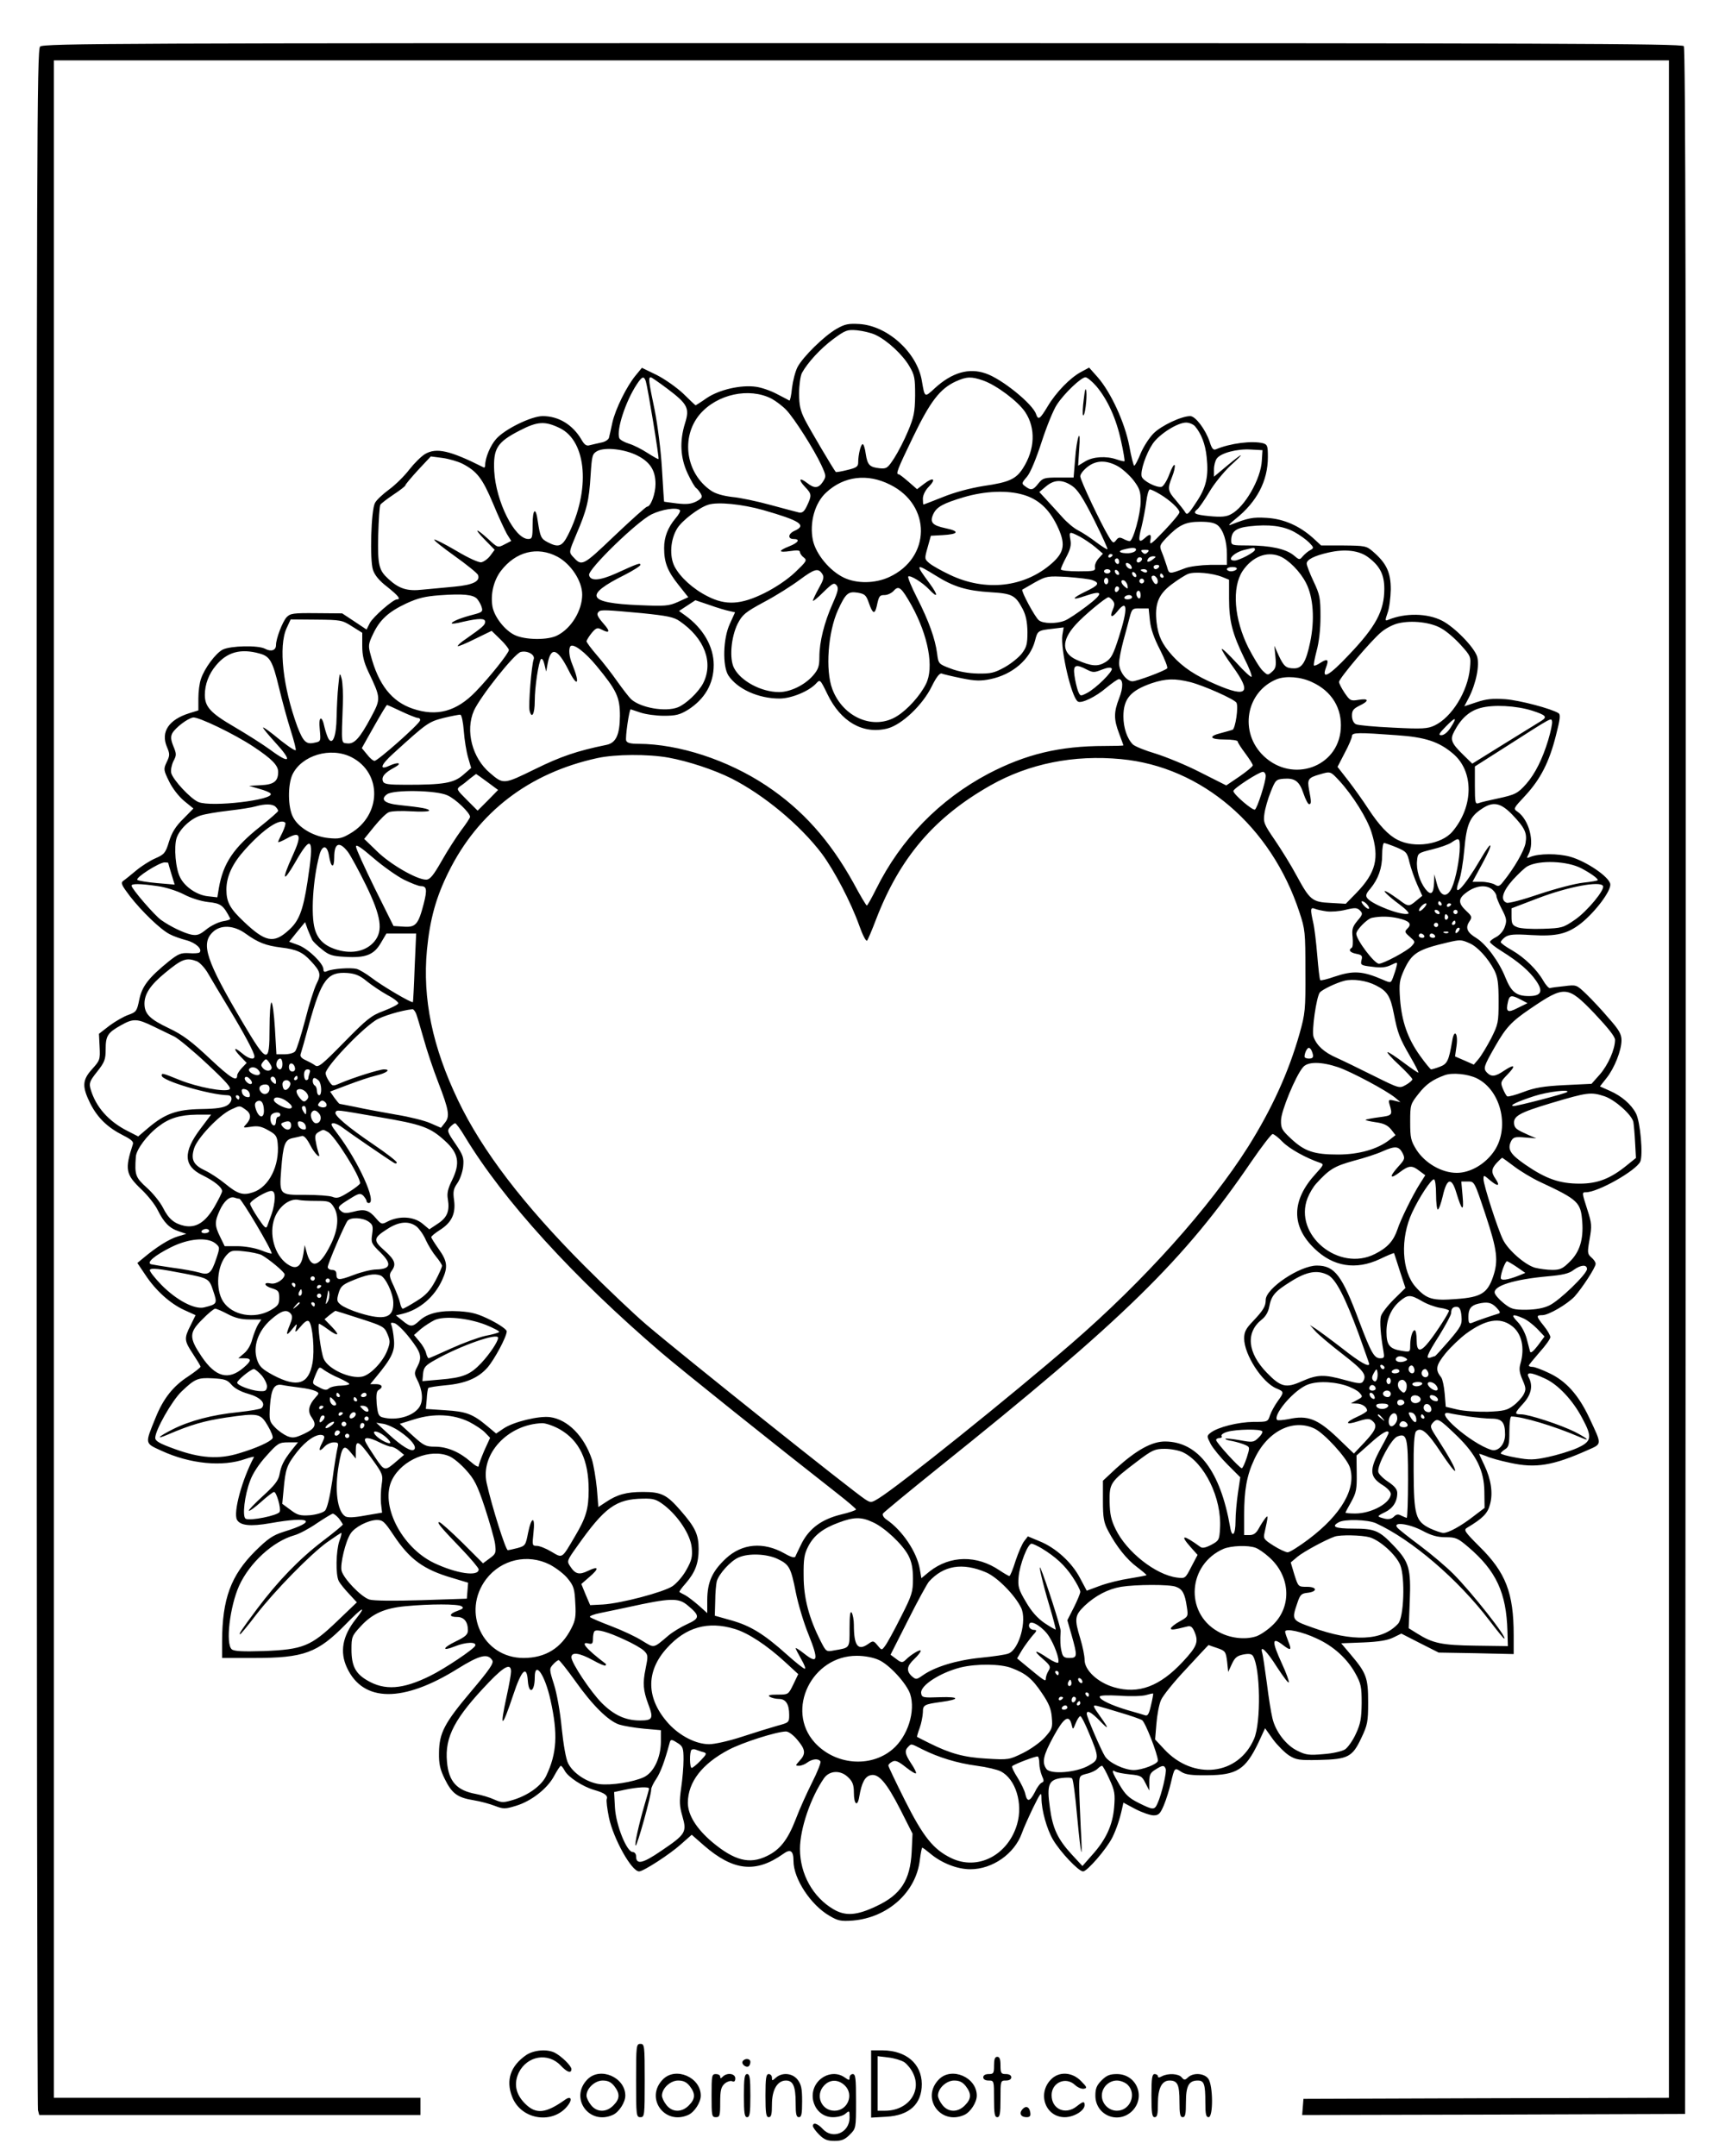
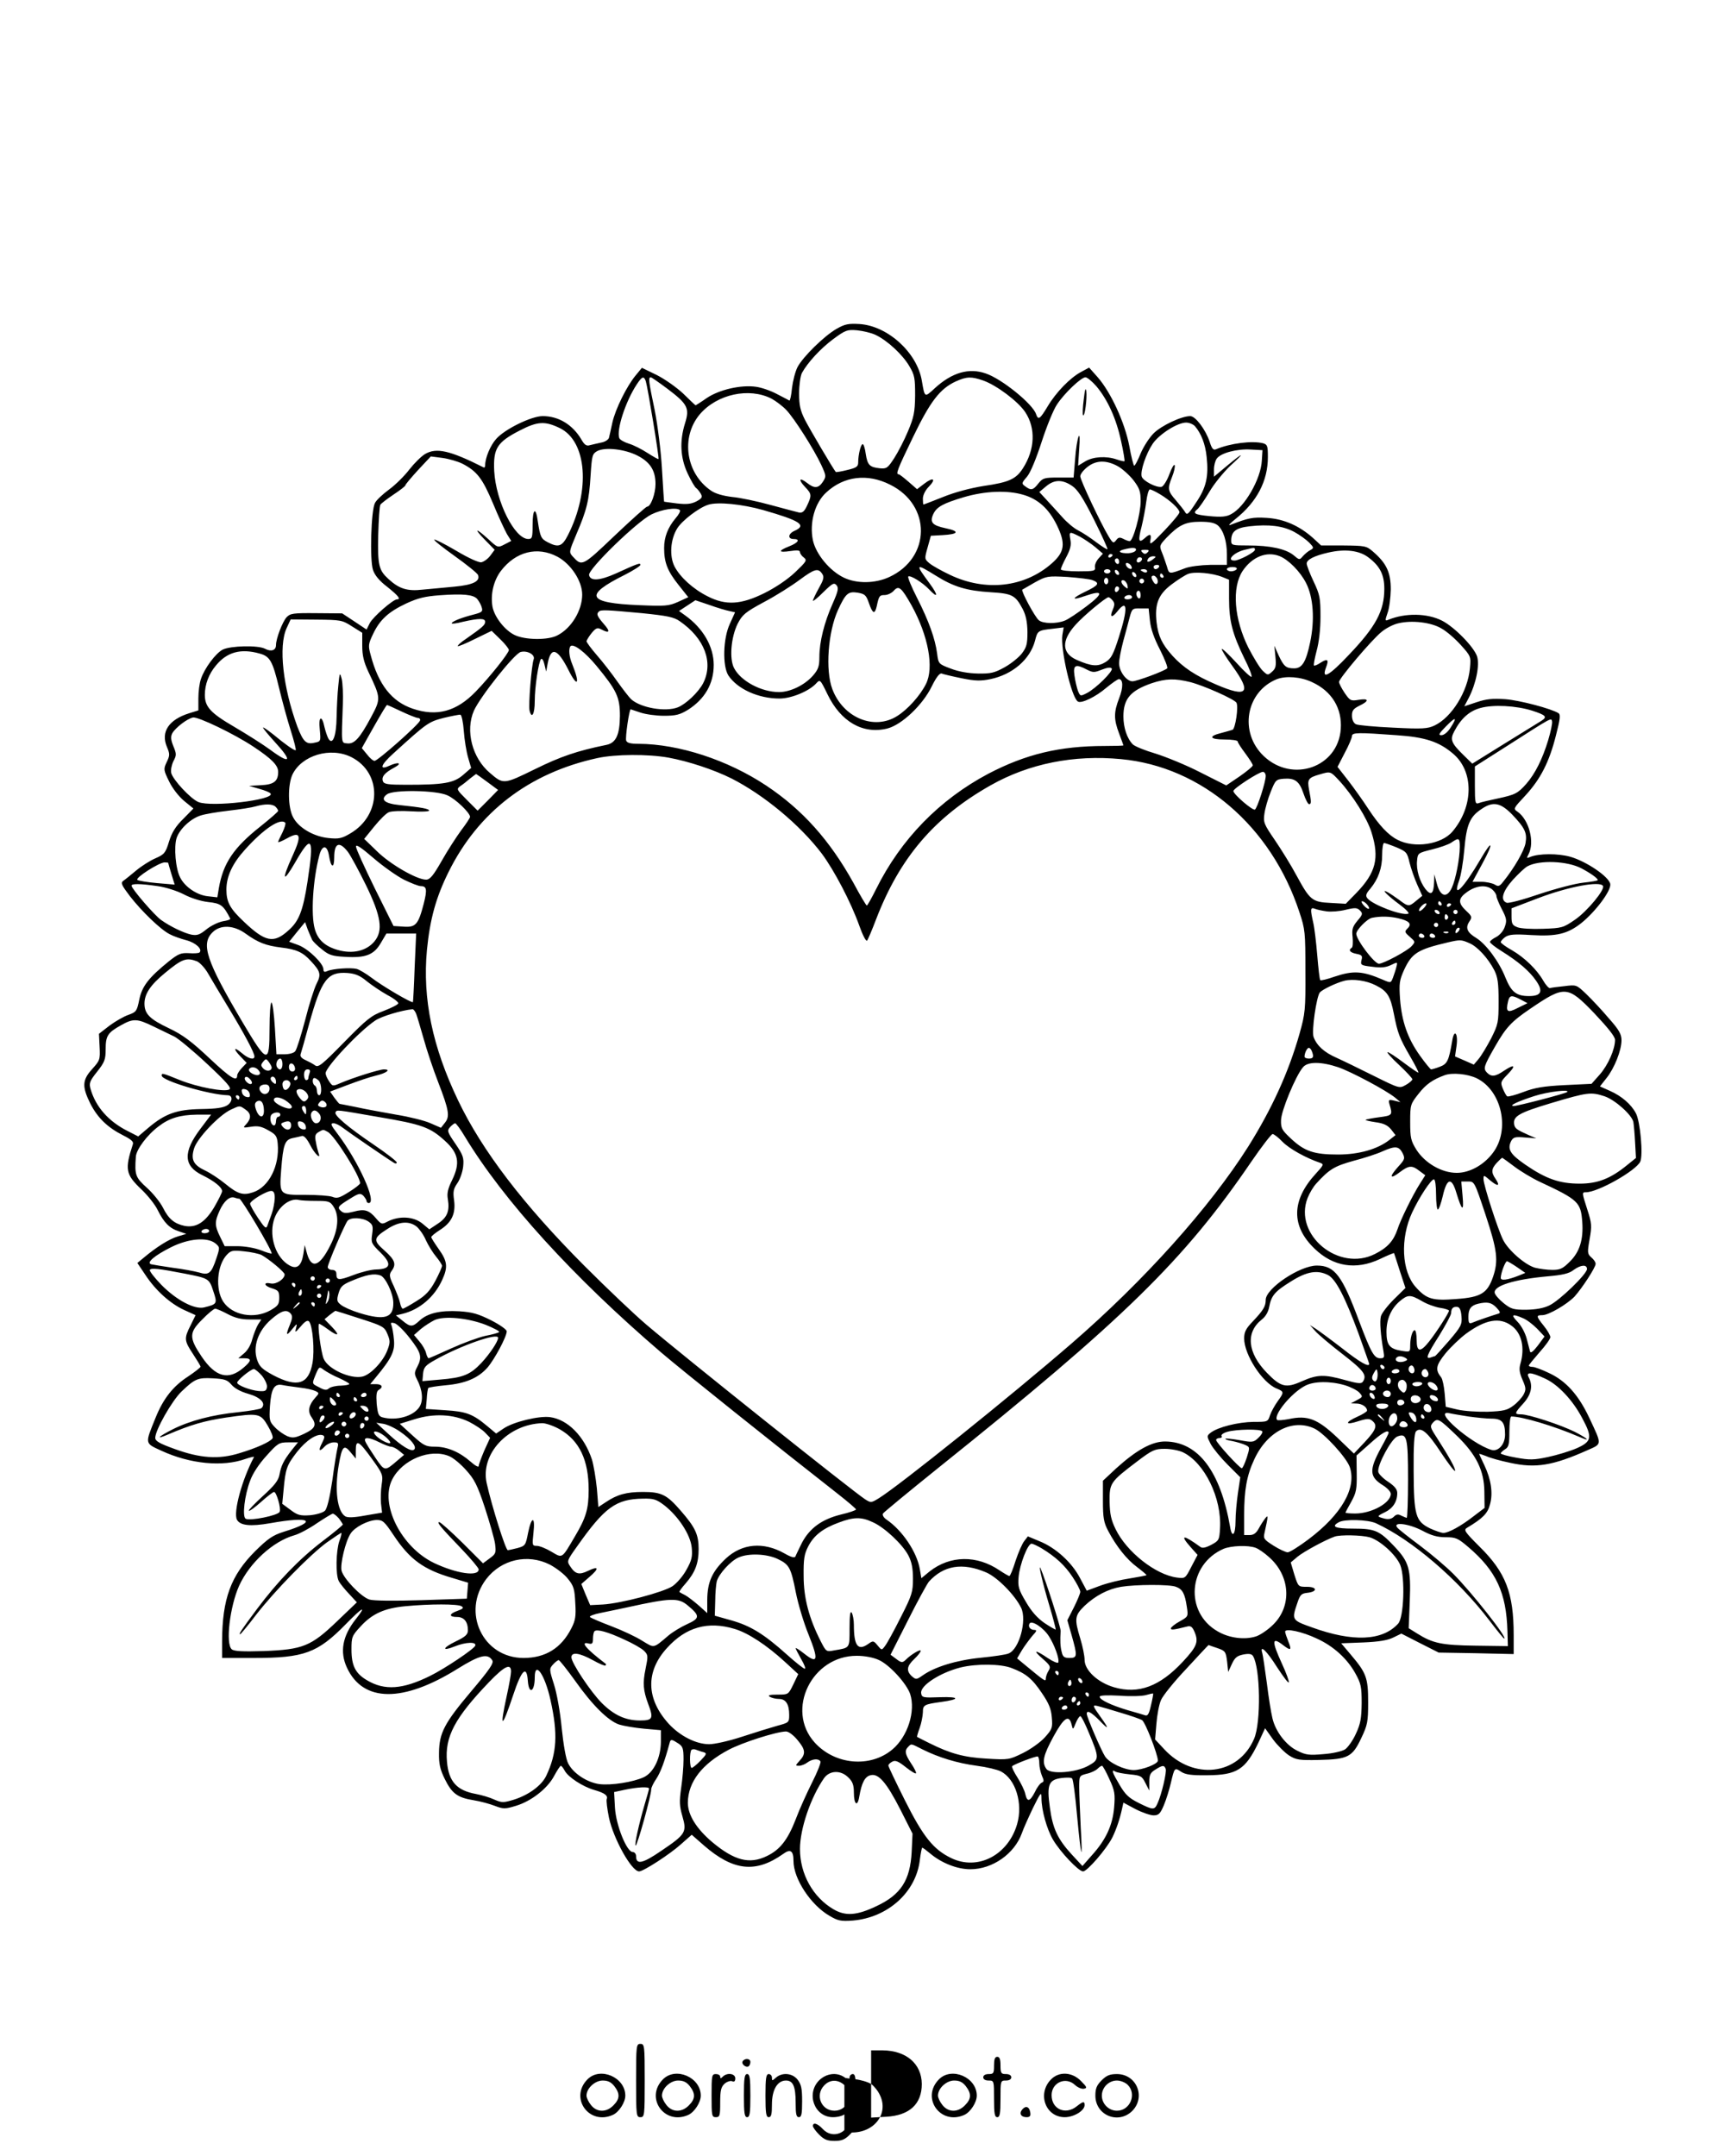
<svg xmlns="http://www.w3.org/2000/svg" version="1.0" width="800pt" height="1000pt" viewBox="0 0 800 1000" preserveAspectRatio="xMidYMid meet">
  <g transform="translate(0,1000) scale(0.1,-0.1)" fill="#000000" stroke="none">
-     <path d="M186 9784 c-15 -14 -16 -462 -16 -4782 0 -2622 3 -4777 6 -4789 l6 -23 884 0 884 0 0 40 0 40 -850 0 -850 0 0 4725 0 4725 3745 0 3745 0 0 -4725 0 -4725 -847 -2 -848 -3 -3 -38 -3 -37 888 2 888 3 3 4789 c1 3532 -1 4792 -9 4802 -10 12 -628 14 -3810 14 -3439 0 -3799 -1 -3813 -16z" />
    <path d="M3880 8475 c-59 -34 -156 -130 -181 -177 -11 -21 -22 -65 -26 -98 -3 -33 -9 -59 -12 -58 -3 2 -30 16 -59 31 -28 15 -72 30 -96 33 -69 10 -170 -13 -228 -52 -27 -19 -51 -34 -52 -34 -1 0 -27 24 -57 54 -31 29 -86 68 -124 87 l-68 33 -28 -34 c-42 -50 -95 -157 -109 -220 -6 -30 -14 -62 -16 -71 -3 -9 -19 -19 -37 -22 -17 -4 -41 -9 -52 -12 -15 -5 -25 2 -39 27 -41 69 -106 108 -179 108 -53 0 -177 -61 -216 -106 -27 -30 -51 -88 -51 -122 0 -8 -3 -12 -7 -10 -157 79 -219 93 -272 62 -18 -11 -50 -43 -72 -71 -22 -29 -64 -71 -94 -93 -30 -22 -60 -50 -66 -63 -18 -32 -25 -265 -9 -311 8 -24 29 -50 66 -78 51 -41 65 -58 45 -58 -18 0 -111 -81 -126 -110 l-15 -30 -57 38 -56 37 -120 1 c-107 1 -121 -1 -138 -19 -19 -21 -49 -99 -49 -129 0 -25 -23 -32 -51 -17 -32 17 -160 14 -196 -4 -33 -17 -85 -87 -101 -136 -7 -19 -12 -59 -12 -90 l0 -56 -42 -13 c-96 -30 -133 -87 -104 -156 14 -33 14 -40 -1 -71 -15 -32 -15 -36 11 -89 16 -33 45 -70 70 -91 l43 -35 -47 -48 c-35 -34 -53 -63 -66 -105 -16 -53 -22 -60 -63 -78 -24 -10 -65 -36 -90 -57 -24 -20 -51 -42 -60 -48 -12 -9 -7 -20 31 -70 55 -71 143 -156 185 -177 16 -9 51 -21 77 -28 43 -11 77 -42 61 -57 -3 -3 -25 -5 -49 -3 -37 2 -49 -3 -92 -37 -95 -77 -125 -116 -138 -178 -11 -54 -14 -58 -50 -71 -21 -7 -61 -30 -88 -50 l-49 -38 3 -61 c3 -59 1 -63 -35 -103 -46 -51 -47 -81 -8 -160 34 -66 79 -110 152 -147 38 -19 50 -30 45 -42 -38 -116 -33 -139 38 -207 30 -28 64 -71 76 -95 30 -61 56 -87 99 -101 l35 -12 -40 -12 c-39 -12 -96 -47 -158 -99 l-29 -24 37 -55 c48 -73 115 -133 180 -163 l53 -24 -23 -47 c-31 -61 -30 -71 11 -133 19 -29 35 -55 35 -59 0 -4 -26 -24 -57 -45 -70 -45 -116 -103 -152 -193 -49 -121 -51 -116 28 -152 132 -61 283 -76 389 -38 24 8 41 12 40 9 -56 -105 -97 -257 -79 -291 15 -27 62 -32 154 -16 189 34 225 10 62 -40 -50 -16 -72 -31 -131 -89 -114 -114 -153 -222 -154 -418 l0 -78 148 0 c232 0 295 23 426 157 78 80 99 90 46 23 -62 -78 -75 -152 -41 -225 75 -162 261 -163 515 -4 100 62 138 72 159 38 8 -13 -12 -42 -98 -144 -125 -148 -148 -193 -149 -285 -1 -52 5 -77 27 -122 33 -67 59 -86 134 -98 31 -5 75 -17 98 -26 39 -15 48 -15 97 0 71 21 147 80 178 139 14 26 28 47 31 47 3 0 11 -10 18 -23 16 -30 84 -74 136 -89 49 -14 65 -26 59 -42 -3 -7 2 -46 10 -86 21 -99 105 -250 140 -250 20 0 143 80 193 125 l51 45 57 -50 c136 -118 240 -129 367 -39 34 25 48 15 48 -33 0 -82 80 -204 167 -254 39 -23 52 -26 108 -22 163 14 294 132 311 282 4 31 9 56 11 56 3 0 19 -12 37 -27 52 -44 125 -73 186 -73 103 0 205 72 239 167 7 21 31 74 52 118 36 73 39 76 39 45 0 -56 25 -144 53 -192 34 -58 119 -148 140 -148 19 0 109 104 136 158 18 37 34 83 45 134 l6 27 56 -30 c31 -16 69 -29 84 -29 23 0 31 7 48 48 11 26 25 72 32 102 17 72 17 73 48 52 20 -13 47 -17 122 -16 136 1 176 26 236 151 l31 67 37 -52 c21 -28 54 -61 74 -74 33 -21 48 -23 140 -21 134 3 154 14 195 101 29 61 32 75 32 167 0 113 -8 135 -81 221 l-44 52 103 4 c72 3 113 10 139 23 l37 18 86 -44 87 -44 174 -3 174 -4 0 88 c0 196 -37 291 -159 411 -69 69 -74 77 -57 87 72 43 96 67 106 108 15 52 5 117 -26 182 -13 27 -24 51 -24 52 0 2 15 -3 33 -10 17 -8 67 -22 111 -31 118 -26 198 -13 359 59 68 30 67 23 7 151 -50 106 -108 170 -185 206 -33 16 -68 29 -77 29 -10 0 -18 3 -18 6 0 3 23 31 50 62 28 31 50 62 50 70 0 8 -13 31 -30 52 -36 45 -37 50 -7 50 29 0 114 50 149 86 35 39 98 135 98 152 0 8 -9 21 -20 30 -18 16 -19 22 -8 84 11 62 10 74 -10 136 -26 81 -26 82 -7 82 56 0 232 100 252 142 14 31 0 186 -20 224 -22 42 -66 80 -120 104 l-47 21 30 38 c37 46 70 129 70 176 0 28 -11 48 -59 102 -32 38 -79 88 -104 112 -46 44 -46 44 -102 37 -31 -3 -61 -7 -67 -9 -5 -1 -19 14 -30 33 -30 53 -87 108 -145 142 -29 16 -53 34 -53 38 0 5 10 16 21 24 18 12 42 14 120 9 118 -7 168 5 232 55 66 53 139 150 135 181 -4 33 -109 105 -185 127 -56 16 -147 16 -187 -1 -16 -7 -17 -6 -7 13 29 55 3 159 -51 197 -21 14 -20 15 36 75 71 77 111 156 142 279 19 74 22 96 12 103 -33 21 -180 60 -247 65 -60 4 -88 1 -133 -14 l-57 -19 20 38 c35 68 52 154 39 194 -15 44 -105 136 -162 165 -68 35 -171 37 -250 4 -15 -6 -15 -3 -3 32 8 21 14 70 15 109 0 79 -20 122 -83 176 -30 26 -37 27 -136 28 l-104 0 -38 35 c-63 56 -134 88 -214 93 -66 4 -85 0 -170 -33 -11 -4 0 8 25 28 99 79 150 176 150 287 0 51 -2 58 -22 64 -51 13 -153 0 -219 -28 -12 -5 -19 3 -29 35 -19 57 -66 119 -90 119 -41 0 -134 -44 -170 -80 -20 -20 -47 -62 -60 -93 -13 -32 -26 -57 -30 -57 -3 0 -14 42 -23 93 -21 108 -85 247 -146 317 l-40 45 -37 -20 c-51 -27 -117 -95 -156 -161 -35 -58 -43 -64 -53 -35 -15 47 -159 164 -234 189 -78 27 -156 4 -235 -68 -49 -45 -47 -46 -61 35 -22 129 -157 253 -288 262 -53 3 -68 0 -107 -22z m182 -29 c54 -26 124 -91 155 -144 25 -42 27 -56 27 -137 -1 -77 -6 -101 -33 -165 -17 -41 -46 -97 -64 -125 -30 -46 -35 -50 -67 -47 -47 5 -57 15 -65 67 -3 25 -10 45 -14 45 -9 0 -21 -49 -21 -85 0 -19 -8 -25 -51 -35 -27 -7 -52 -11 -53 -9 -10 11 -120 197 -143 242 -21 42 -27 66 -27 122 0 39 6 81 13 95 27 49 86 113 145 157 57 42 65 45 111 41 28 -3 67 -12 87 -22z m-1067 -214 c9 -29 63 -357 59 -361 -2 -2 -24 11 -51 28 -26 17 -65 37 -86 43 -22 7 -42 18 -45 26 -14 38 29 170 81 249 25 38 33 40 42 15z m100 -35 c94 -71 104 -90 82 -160 -26 -83 -22 -160 12 -233 16 -34 34 -65 40 -68 6 -4 15 -16 21 -26 9 -16 5 -22 -21 -36 -24 -12 -45 -14 -90 -9 -33 4 -59 8 -59 8 -1 1 -5 70 -10 152 -5 86 -20 203 -34 274 -28 133 -30 151 -18 151 4 0 38 -24 77 -53z m1465 38 c62 -22 162 -97 195 -147 49 -74 45 -173 -11 -260 -32 -50 -64 -65 -182 -82 -62 -10 -134 -29 -188 -51 -48 -19 -89 -35 -91 -35 -2 0 -3 12 -3 27 0 16 11 39 27 55 36 37 22 47 -20 15 l-34 -26 -39 34 c-22 19 -42 35 -46 35 -15 0 -7 21 66 172 80 166 125 225 199 259 51 23 72 23 127 4z m525 -27 c52 -62 92 -150 114 -253 11 -49 18 -92 16 -94 -2 -2 -18 2 -36 8 -49 17 -110 13 -146 -9 l-33 -20 5 78 c4 49 2 70 -3 57 -5 -11 -13 -58 -16 -105 l-7 -85 -71 0 c-64 0 -72 -2 -92 -27 -25 -32 -34 -34 -61 -14 -18 13 -18 15 8 45 16 19 42 82 68 162 23 71 55 150 71 173 34 52 112 126 132 126 8 0 31 -19 51 -42z m-1507 -57 c20 -11 51 -34 69 -53 37 -39 128 -182 162 -255 23 -50 23 -53 7 -78 -20 -30 -39 -32 -73 -5 -36 28 -42 16 -10 -18 32 -33 32 -40 10 -87 -13 -28 -22 -35 -38 -32 -11 3 -71 18 -132 35 -62 17 -142 34 -178 37 -41 5 -77 15 -97 29 -118 80 -142 249 -52 355 80 93 228 125 332 72z m-981 -137 c125 -62 142 -289 37 -496 -27 -53 -44 -59 -94 -33 -31 16 -35 25 -46 98 -9 68 -24 58 -24 -18 0 -58 -2 -65 -20 -65 -63 0 -150 173 -158 315 -5 105 13 134 118 188 83 43 117 45 187 11z m2945 9 c29 -34 48 -83 54 -142 10 -91 -2 -143 -49 -212 -36 -55 -42 -60 -51 -44 -6 10 -26 35 -43 55 -38 43 -39 54 -17 109 9 22 14 46 12 53 -3 7 -14 -12 -25 -42 -11 -30 -28 -56 -36 -58 -24 -5 -85 27 -92 47 -8 25 20 107 51 153 31 45 115 98 155 98 14 0 33 -8 41 -17z m-2586 -136 c59 -30 84 -69 84 -132 0 -45 -22 -105 -39 -105 -5 0 -73 -61 -151 -135 -150 -143 -151 -143 -194 -96 -18 20 -17 22 17 103 49 114 59 157 66 273 6 93 8 100 31 113 37 19 127 9 186 -21z m2896 -23 c-4 -85 -80 -217 -143 -249 -21 -12 -46 -14 -99 -9 -71 7 -81 13 -56 33 8 7 33 43 55 80 22 38 66 91 96 120 72 65 64 66 -14 1 l-61 -51 0 34 c0 18 6 41 13 50 18 26 95 46 157 42 l55 -3 -3 -48z m-3707 -15 c67 -35 92 -67 141 -183 25 -61 55 -125 65 -143 l20 -32 -31 -16 c-31 -16 -32 -16 -75 24 -60 55 -70 52 -15 -4 l44 -45 -20 -27 c-12 -16 -31 -29 -42 -31 -12 -2 -62 21 -117 54 -53 31 -98 54 -101 51 -3 -3 40 -37 96 -77 56 -40 104 -79 107 -87 11 -29 -23 -46 -109 -54 -46 -4 -112 -11 -149 -14 -70 -8 -108 4 -157 49 -45 41 -51 63 -48 203 2 72 6 136 10 142 4 6 31 27 61 47 30 20 55 39 55 43 0 4 27 36 59 71 l59 63 54 -7 c29 -4 71 -16 93 -27z m3040 -12 c21 -12 54 -42 72 -65 28 -37 33 -52 33 -97 0 -58 -35 -185 -51 -185 -6 0 -19 5 -30 11 -16 8 -23 7 -33 -7 -12 -15 -15 -14 -34 17 -37 61 -132 262 -132 280 0 10 15 29 33 43 40 32 88 33 142 3z m-1057 -85 c192 -95 190 -338 -3 -428 -66 -31 -152 -32 -212 -3 -66 32 -129 109 -143 173 -17 82 9 174 62 222 82 76 191 89 296 36z m843 -5 c26 -17 50 -53 102 -156 37 -74 65 -136 63 -138 -2 -3 -25 12 -52 32 -26 20 -64 45 -84 55 -20 10 -53 38 -74 62 -21 24 -54 59 -72 79 l-34 37 31 26 c38 32 75 33 120 3z m408 -39 c47 -28 91 -69 91 -84 0 -7 -32 -45 -71 -86 -59 -62 -69 -69 -64 -45 6 31 -1 34 -27 10 -27 -24 -31 -11 -14 53 8 33 18 85 22 117 4 31 11 57 17 57 5 0 26 -10 46 -22z m-633 -3 c69 -20 118 -65 155 -140 42 -86 37 -125 -23 -178 -127 -112 -308 -132 -473 -53 -38 18 -81 42 -94 53 -24 20 -24 21 -9 74 l15 54 54 3 c75 4 82 18 14 32 -61 13 -74 27 -57 65 16 34 45 50 142 79 99 29 202 33 276 11z m-1206 -71 c171 -49 203 -70 145 -96 -30 -13 -33 -38 -5 -38 33 0 23 -17 -20 -34 -53 -21 -51 -30 5 -22 32 5 45 4 45 -5 0 -6 8 -18 18 -25 16 -13 12 -18 -40 -68 -36 -34 -91 -71 -143 -97 -109 -54 -179 -58 -263 -15 -68 34 -128 89 -154 139 -24 48 -19 124 12 175 22 37 102 98 145 111 43 14 156 3 255 -25z m-387 0 c4 -4 -5 -21 -20 -38 -36 -43 -53 -87 -53 -138 0 -66 15 -106 66 -170 l46 -58 -48 -22 c-43 -19 -60 -20 -178 -15 -244 10 -261 45 -68 141 39 20 72 41 72 46 0 11 -13 6 -114 -40 -76 -34 -119 -36 -124 -7 -5 27 221 247 289 281 49 24 117 34 132 20z m2495 -71 c26 -23 42 -74 42 -134 l0 -49 -77 0 c-45 -1 -95 -7 -118 -16 -74 -28 -73 -28 -83 8 -6 18 -16 48 -23 65 -13 31 -12 34 21 69 57 59 88 74 156 74 45 0 67 -5 82 -17z m354 -30 c26 -14 57 -37 70 -50 22 -23 22 -25 4 -35 -10 -5 -25 -18 -34 -28 -15 -18 -16 -18 -43 5 -36 29 -108 45 -209 45 -77 0 -80 1 -80 23 0 42 22 59 86 66 88 10 154 2 206 -26z m-994 -22 c20 -11 53 -33 72 -49 l35 -30 -20 -22 c-11 -12 -19 -31 -17 -41 3 -17 -4 -19 -77 -19 -45 0 -81 4 -81 9 0 6 11 31 25 57 19 36 24 56 19 81 -7 39 -5 39 44 14z m260 -63 c-3 -7 -18 -13 -34 -14 -40 -1 -54 9 -24 17 41 11 62 10 58 -3z m552 2 c0 -11 -73 -50 -95 -50 -39 0 -3 38 48 50 45 11 47 11 47 0z m-3235 -32 c63 -34 115 -113 115 -176 0 -73 -50 -156 -115 -189 -43 -23 -150 -22 -199 2 -45 22 -93 83 -102 131 -10 57 5 121 39 166 69 90 169 115 262 66z m2737 20 c-9 -9 -15 -9 -24 0 -9 9 -7 12 12 12 19 0 21 -3 12 -12z m1025 -24 c53 -40 73 -80 73 -145 0 -102 -39 -175 -164 -306 -93 -99 -129 -118 -106 -58 14 36 7 42 -26 21 -14 -10 -28 -15 -30 -13 -3 3 3 33 12 68 11 40 18 99 18 159 0 86 -3 102 -32 163 -18 38 -32 75 -32 83 0 18 34 36 100 51 78 18 145 10 187 -23z m-1187 12 c0 -3 -4 -8 -10 -11 -5 -3 -10 -1 -10 4 0 6 5 11 10 11 6 0 10 -2 10 -4z m773 -5 c42 -16 97 -72 124 -125 34 -66 41 -171 19 -275 -19 -91 -37 -121 -74 -121 -38 0 -48 9 -72 60 l-20 45 5 -51 c4 -42 2 -54 -15 -69 -20 -18 -21 -18 -44 4 -13 12 -42 60 -66 106 -67 134 -78 280 -27 357 44 65 110 92 170 69z m-642 -24 c-13 -13 -26 -3 -16 12 3 6 11 8 17 5 6 -4 6 -10 -1 -17z m55 8 c-21 -16 -32 -13 -21 4 3 6 14 11 23 11 15 -1 15 -2 -2 -15z m-156 -11 c0 -8 -4 -12 -10 -9 -5 3 -10 10 -10 16 0 5 5 9 10 9 6 0 10 -7 10 -16z m58 -23 c3 -8 -1 -12 -9 -9 -7 2 -15 10 -17 17 -3 8 1 12 9 9 7 -2 15 -10 17 -17z m127 -1 c-3 -5 -10 -10 -16 -10 -5 0 -9 5 -9 10 0 6 7 10 16 10 8 0 12 -4 9 -10z m-1035 -40 c83 -52 143 -70 255 -77 100 -6 114 -14 148 -78 15 -29 21 -59 22 -106 0 -56 -4 -71 -26 -100 -15 -19 -51 -48 -80 -64 -47 -26 -64 -30 -124 -29 -45 1 -90 9 -126 23 -56 21 -57 22 -63 70 -9 68 -38 150 -93 258 -26 51 -44 95 -41 99 9 8 67 -28 97 -60 42 -44 43 -28 3 27 -69 93 -67 96 28 37z m1395 30 c-3 -5 -15 -10 -26 -10 -10 0 -19 5 -19 10 0 6 12 10 26 10 14 0 23 -4 19 -10z m-1921 -23 c9 -14 5 -27 -17 -66 -15 -27 -27 -53 -27 -57 0 -5 22 13 48 39 43 42 50 46 62 32 10 -13 7 -27 -19 -86 -38 -85 -61 -176 -61 -246 0 -44 -5 -58 -30 -87 -39 -44 -105 -76 -157 -76 -82 0 -178 51 -209 112 -22 43 -14 142 17 205 22 42 34 53 123 101 55 29 129 76 165 103 69 51 86 56 105 26z m1336 13 c0 -5 -7 -10 -15 -10 -8 0 -15 5 -15 10 0 6 7 10 15 10 8 0 15 -4 15 -10z m40 -11 c0 -6 -4 -7 -10 -4 -5 3 -10 11 -10 16 0 6 5 7 10 4 6 -3 10 -11 10 -16z m130 11 c0 -5 -7 -7 -15 -4 -8 4 -15 8 -15 10 0 2 7 4 15 4 8 0 15 -4 15 -10z m-50 -21 c0 -6 -4 -7 -10 -4 -5 3 -10 11 -10 16 0 6 5 7 10 4 6 -3 10 -11 10 -16z m398 -5 l32 -13 0 -89 c0 -103 16 -163 71 -276 22 -43 37 -82 33 -85 -3 -3 -34 25 -69 64 -35 38 -66 68 -69 65 -2 -3 20 -39 50 -80 90 -124 70 -148 -76 -85 -96 41 -153 79 -203 134 -48 54 -65 89 -73 153 -10 86 8 131 69 177 29 22 64 44 77 49 30 12 113 4 158 -14z m-273 6 c3 -5 1 -10 -4 -10 -6 0 -11 5 -11 10 0 6 2 10 4 10 3 0 8 -4 11 -10z m-328 -21 c35 -13 28 -24 -33 -53 -66 -32 -67 -43 -1 -20 84 29 87 13 6 -48 -41 -31 -87 -62 -102 -67 -38 -15 -100 -14 -119 2 -18 14 -83 135 -77 142 3 2 29 17 59 34 53 29 58 30 150 25 52 -4 105 -10 117 -15z m300 6 c8 -22 -6 -33 -17 -15 -13 20 -12 30 0 30 6 0 13 -7 17 -15z m-227 -10 c0 -8 -4 -15 -10 -15 -5 0 -10 7 -10 15 0 8 5 15 10 15 6 0 10 -7 10 -15z m164 -6 c-3 -5 -10 -7 -15 -3 -5 3 -7 10 -3 15 3 5 10 7 15 3 5 -3 7 -10 3 -15z m-75 -15 c3 -16 1 -17 -13 -5 -19 16 -21 34 -3 29 6 -3 14 -13 16 -24z m-1002 -91 c78 -141 106 -290 67 -366 -27 -54 -85 -118 -133 -148 -107 -68 -251 -8 -301 125 -33 88 -20 264 26 366 36 78 47 88 92 81 33 -6 39 -11 52 -49 17 -49 27 -53 36 -14 10 48 13 52 37 52 13 0 32 9 42 20 23 26 35 16 82 -67z m963 78 c0 -6 -4 -13 -10 -16 -5 -3 -10 1 -10 9 0 9 5 16 10 16 6 0 10 -4 10 -9z m100 -32 c0 -11 -4 -17 -10 -14 -5 3 -10 13 -10 21 0 8 5 14 10 14 6 0 10 -9 10 -21z m-3077 -17 c8 -10 18 -27 21 -39 6 -19 2 -23 -36 -33 -55 -14 -97 -30 -103 -40 -3 -5 21 -2 52 6 75 17 103 17 103 0 0 -15 -13 -26 -90 -80 -23 -15 -39 -30 -37 -33 3 -2 39 13 81 34 l76 37 40 -39 c22 -21 40 -44 40 -50 0 -14 -89 -126 -154 -193 -89 -92 -180 -117 -292 -79 -97 33 -159 111 -195 249 -12 43 -11 51 11 97 31 66 71 103 154 142 54 25 87 33 155 38 110 8 156 3 174 -17z m3037 8 c0 -5 -9 -10 -21 -10 -11 0 -17 5 -14 10 3 6 13 10 21 10 8 0 14 -4 14 -10z m-90 -15 c10 -12 10 -21 1 -42 -16 -36 -5 -41 20 -10 48 62 51 16 8 -118 -26 -81 -35 -99 -62 -116 -36 -22 -64 -20 -133 10 -70 31 -73 89 -6 163 36 41 141 128 153 128 4 0 12 -7 19 -15z m-1778 -49 l27 -6 -24 -53 c-32 -68 -35 -196 -7 -240 42 -63 139 -107 237 -107 55 0 137 34 170 70 18 20 19 19 52 -49 62 -129 165 -188 278 -160 67 17 164 109 206 195 21 43 37 63 46 60 7 -3 49 -13 93 -22 64 -13 89 -13 133 -4 102 21 184 91 207 178 12 47 13 48 84 56 l49 6 -6 -35 c-10 -64 42 -291 72 -309 16 -10 82 21 133 65 26 21 51 39 57 39 20 0 21 -39 1 -89 -25 -65 -25 -97 0 -163 11 -29 20 -54 20 -55 0 -2 -39 -3 -87 -3 -209 0 -366 -38 -540 -129 -226 -120 -405 -303 -520 -535 -21 -42 -40 -76 -43 -76 -3 0 -31 47 -62 105 -110 198 -236 339 -404 451 -179 119 -405 193 -592 194 -38 0 -54 4 -58 15 -5 13 14 145 21 145 1 0 22 -7 45 -15 23 -8 73 -15 109 -15 56 0 74 5 112 28 78 50 119 121 119 208 0 85 -49 170 -133 230 l-28 20 38 25 38 25 65 -22 c36 -13 77 -25 92 -28z m1951 -45 c4 -38 19 -81 47 -135 22 -44 37 -82 33 -86 -14 -13 -141 -60 -161 -60 -28 0 -62 46 -62 84 0 17 9 63 19 101 11 39 24 89 30 112 11 40 13 42 50 41 l38 0 6 -57z m-2356 35 c117 -12 148 -18 175 -37 115 -79 158 -191 109 -288 -22 -42 -80 -97 -118 -112 -58 -22 -171 -2 -215 37 -11 10 -40 48 -65 83 -25 36 -67 90 -94 121 -27 31 -49 61 -49 66 1 5 11 22 24 38 20 24 27 26 44 17 39 -21 44 -11 13 24 -32 37 -36 47 -24 58 9 10 37 8 200 -7z m-1345 -61 l48 -30 0 -60 c0 -45 7 -75 28 -120 59 -124 59 -125 12 -213 -52 -97 -77 -124 -110 -120 -28 3 -27 -6 -20 183 2 44 -1 96 -5 115 -9 34 -10 32 -16 -30 -4 -36 -7 -101 -8 -146 -1 -89 -19 -135 -39 -98 -5 10 -13 34 -17 51 -12 59 -29 51 -22 -10 5 -56 5 -56 -25 -62 -38 -9 -52 5 -79 75 -67 183 -88 372 -50 456 l19 41 118 -1 c114 -1 121 -2 166 -31z m5053 -10 c24 -13 64 -48 90 -77 47 -52 47 -54 42 -108 -10 -107 -84 -227 -164 -265 -32 -15 -55 -17 -192 -10 -86 4 -164 11 -173 16 -11 6 -18 21 -18 40 0 24 7 32 35 46 46 22 44 35 -4 27 -37 -6 -40 -4 -65 32 -14 21 -26 44 -26 51 0 16 150 194 197 232 20 17 55 35 78 40 62 15 152 5 200 -24z m-3919 -173 c94 -114 109 -145 109 -233 -1 -87 -18 -125 -63 -134 -137 -28 -212 -54 -330 -112 -147 -72 -147 -72 -210 -18 -82 69 -115 196 -74 289 30 66 188 265 217 272 31 8 68 -13 60 -34 -10 -27 -25 -213 -19 -238 10 -41 24 -16 24 44 0 67 18 183 29 195 5 5 12 -7 16 -25 l8 -33 7 38 c15 79 45 70 95 -28 43 -87 57 -70 19 24 -15 35 -18 73 -8 84 14 13 67 -27 120 -91z m-1563 57 c49 -13 61 -34 91 -159 14 -58 38 -147 54 -197 16 -51 27 -93 23 -93 -9 0 -49 28 -103 73 -27 21 -48 36 -48 32 0 -4 25 -34 55 -67 83 -90 73 -106 -24 -34 -33 24 -107 71 -165 105 -110 64 -136 93 -136 148 0 48 18 97 52 137 51 62 115 79 201 55z m3838 -75 c28 -14 34 -14 69 0 26 10 41 12 46 5 7 -12 -73 -92 -116 -114 -30 -15 -30 -15 -41 11 -5 15 -13 47 -16 71 -7 49 5 55 58 27z m1044 -58 c92 -42 140 -122 133 -218 -13 -177 -224 -251 -357 -125 -116 110 -83 299 61 357 42 16 111 11 163 -14z m-564 0 c65 -17 203 -79 213 -95 11 -17 -5 -122 -18 -126 -6 -2 -30 -9 -53 -15 -61 -15 -53 -30 17 -30 33 0 60 -4 60 -9 0 -5 16 -30 35 -55 19 -26 35 -50 35 -56 0 -5 -28 -28 -61 -51 l-62 -42 -121 61 c-66 34 -160 72 -208 87 -48 14 -94 33 -104 42 -27 27 -44 78 -44 130 0 82 33 120 131 154 66 22 108 23 180 5z m-3659 -136 c34 -16 69 -30 76 -30 8 0 12 -6 10 -12 -6 -19 -197 -188 -211 -187 -7 0 -22 13 -35 30 l-24 29 24 43 c13 23 29 51 35 62 33 58 55 95 58 95 2 0 32 -13 67 -30z m5243 4 c65 -21 72 -29 44 -47 -13 -8 -91 -56 -173 -107 l-148 -92 -44 43 c-53 52 -60 69 -40 106 31 60 70 95 121 109 60 17 167 11 240 -12z m-4954 -95 c3 -41 12 -96 20 -123 l14 -48 -38 -33 c-43 -37 -90 -45 -262 -45 -86 0 -104 3 -109 16 -8 21 8 40 53 64 39 21 19 28 -24 8 -48 -22 -40 4 20 58 154 140 162 146 232 164 38 9 73 16 78 15 6 -1 13 -35 16 -76z m-976 -72 c86 -57 115 -87 115 -117 0 -44 -20 -59 -80 -62 l-55 -3 48 -14 c26 -7 50 -17 52 -22 19 -29 -275 -64 -335 -39 -36 15 -118 103 -126 135 -3 13 2 37 10 54 15 28 15 34 0 70 -12 30 -13 44 -5 60 14 25 69 68 96 73 23 5 193 -77 280 -135z m5553 89 c-13 -21 -31 -36 -43 -36 -16 0 -12 7 20 40 46 47 55 46 23 -4z m452 -59 c-27 -89 -61 -156 -101 -202 -40 -45 -51 -51 -135 -69 -38 -8 -77 -17 -86 -21 -16 -6 -18 1 -18 81 l0 89 143 91 c217 139 211 136 215 118 2 -8 -6 -47 -18 -87z m-703 23 c133 -9 196 -30 261 -85 98 -82 97 -245 -2 -362 -51 -60 -177 -79 -255 -38 -42 21 -85 67 -135 143 -24 37 -66 96 -93 131 l-50 64 33 64 c19 35 34 71 34 79 0 17 30 17 207 4z m-4847 -102 c143 -73 140 -269 -6 -354 -39 -23 -53 -26 -101 -21 -69 7 -139 48 -164 97 -24 45 -25 148 -3 197 43 90 177 130 274 81z m1470 -2 c93 -17 211 -56 293 -97 151 -77 317 -215 418 -348 58 -78 135 -225 174 -334 15 -43 31 -74 36 -70 4 4 23 49 42 99 110 286 270 474 532 622 177 100 385 142 604 121 374 -35 696 -311 827 -709 27 -81 28 -94 28 -275 1 -179 -1 -196 -27 -289 -51 -180 -129 -350 -238 -524 -179 -283 -484 -623 -819 -913 -283 -245 -800 -660 -894 -718 -36 -22 -37 -22 -64 -5 -62 41 -833 656 -1012 808 -58 49 -188 173 -290 275 -283 284 -474 534 -585 766 -120 250 -166 473 -145 699 14 143 42 244 100 361 138 279 374 460 691 529 83 18 234 19 329 2z m2770 -85 c0 -28 -39 -149 -50 -156 -10 -6 -100 71 -100 86 0 12 119 89 137 89 7 0 13 -9 13 -19z m341 -22 c62 -67 131 -177 150 -241 37 -118 20 -186 -71 -280 l-49 -50 -70 4 c-86 4 -96 13 -158 127 -25 47 -71 121 -101 165 -50 73 -54 82 -48 122 3 23 16 69 29 101 22 55 25 58 60 61 52 4 73 -11 92 -68 9 -27 21 -50 26 -50 11 0 11 11 0 67 -9 48 -4 56 49 71 51 15 50 15 91 -29z m-3951 -6 l50 -37 -47 -48 -48 -48 -50 50 c-48 48 -49 50 -30 64 11 7 31 23 45 35 14 11 26 20 28 21 1 0 25 -17 52 -37z m-185 -62 c37 -16 105 -81 105 -100 0 -4 -18 -32 -41 -62 -22 -30 -63 -93 -90 -141 -40 -70 -55 -88 -73 -88 -43 0 -166 71 -227 131 l-60 58 47 58 c26 32 56 62 68 66 12 5 58 7 104 4 45 -3 82 -1 82 3 0 9 -34 15 -138 26 -69 7 -90 26 -57 50 30 22 229 19 280 -5z m-797 -53 c7 -7 12 -15 12 -19 0 -4 -37 -36 -82 -72 -125 -99 -173 -171 -193 -286 l-7 -43 -44 5 c-50 5 -106 43 -128 86 -22 41 -30 142 -17 184 14 42 66 91 113 105 18 6 76 16 129 22 53 6 109 15 125 20 42 12 78 12 92 -2z m5734 -35 c60 -63 71 -86 63 -133 -6 -36 -53 -117 -104 -180 -17 -22 -23 -23 -40 -12 -12 6 -39 12 -61 12 l-41 0 46 85 c54 99 47 116 -8 21 -79 -135 -132 -189 -101 -103 9 23 20 89 25 146 10 117 26 153 79 188 53 37 88 31 142 -24z m-5689 -39 c3 -4 -3 -24 -13 -45 -11 -21 -20 -41 -20 -44 0 -4 18 4 40 16 64 36 71 16 27 -80 -52 -114 -46 -131 12 -31 77 135 89 117 57 -90 -21 -136 -40 -184 -90 -227 -67 -60 -106 -52 -204 41 -66 62 -82 92 -82 150 0 61 28 121 86 185 87 97 164 148 187 125z m5447 -112 c0 -54 -19 -151 -37 -190 -23 -49 -53 -41 -69 18 l-12 45 -1 -35 c-2 -56 -14 -66 -40 -34 -27 35 -44 90 -39 133 3 34 5 35 69 51 37 9 77 23 90 32 35 24 39 22 39 -20z m-4897 -152 c33 -16 68 -30 78 -30 28 0 31 -15 14 -82 -25 -96 -37 -110 -93 -106 l-47 3 -87 175 c-47 96 -87 183 -87 193 -1 13 23 -3 80 -52 45 -39 109 -84 142 -101z m4603 150 c47 -20 50 -24 61 -71 7 -28 23 -74 36 -103 l23 -51 -27 -22 c-34 -29 -38 -29 -80 3 -19 14 -43 30 -54 36 -35 19 1 -17 58 -59 27 -20 45 -39 38 -41 -30 -10 -164 41 -189 71 -10 12 -8 21 13 45 37 45 55 95 55 157 0 30 4 55 9 55 4 0 30 -9 57 -20z m-4862 -22 c13 -18 50 -86 82 -151 72 -147 82 -214 40 -264 -37 -44 -101 -59 -170 -39 -59 17 -92 47 -106 97 -19 65 -9 229 21 342 13 50 37 49 45 -3 9 -56 24 -60 24 -7 0 68 24 77 64 25z m5721 -76 c43 -23 75 -46 75 -54 0 -3 -30 -8 -67 -12 -38 -4 -129 -28 -204 -53 -76 -26 -143 -44 -152 -40 -30 12 -19 52 29 106 26 28 56 57 68 63 55 30 185 25 251 -10z m-6555 26 c0 -2 7 -25 15 -52 l15 -49 -82 7 c-46 4 -87 11 -91 15 -10 10 100 80 126 81 9 0 17 -1 17 -2z m-49 -108 c37 -5 90 -22 121 -38 32 -17 79 -32 114 -36 59 -6 70 -15 102 -77 1 -4 -14 -9 -34 -12 -21 -4 -55 -20 -76 -37 -32 -26 -44 -30 -71 -25 -36 8 -98 38 -140 68 -30 21 -137 145 -137 159 0 10 39 10 121 -2z m6703 1 c11 -16 -73 -118 -130 -157 -54 -37 -60 -39 -148 -42 -50 -2 -103 1 -118 7 -24 9 -28 16 -28 49 l0 39 123 47 c139 53 287 81 301 57z m-512 -18 c10 -9 18 -22 18 -29 0 -7 11 -34 25 -61 22 -42 24 -53 14 -81 -6 -19 -23 -39 -40 -48 -16 -8 -29 -18 -29 -23 0 -5 24 -24 53 -42 80 -50 130 -93 161 -138 34 -49 24 -71 -33 -71 -59 0 -82 19 -109 85 -29 74 -90 156 -135 184 -43 26 -52 47 -33 76 14 21 13 25 -15 51 -39 37 -37 58 8 89 43 29 88 32 115 8z m-582 -68 c20 -24 6 -28 -15 -5 -10 11 -13 20 -8 20 6 0 16 -7 23 -15z m345 5 c3 -5 1 -10 -4 -10 -6 0 -11 5 -11 10 0 6 2 10 4 10 3 0 8 -4 11 -10z m-80 -20 c-10 -11 -20 -18 -23 -15 -7 6 18 35 31 35 5 0 2 -9 -8 -20z m125 16 c0 -3 -4 -8 -10 -11 -5 -3 -10 -1 -10 4 0 6 5 11 10 11 6 0 10 -2 10 -4z m-578 -33 c20 -3 60 0 88 7 45 11 54 10 67 -3 14 -14 13 -19 -12 -48 -23 -28 -26 -40 -22 -76 2 -24 1 -46 -4 -49 -17 -10 -9 -22 21 -28 26 -5 30 -9 24 -30 -5 -22 -2 -24 50 -30 42 -6 64 -3 87 8 31 15 31 15 25 -9 -3 -13 -11 -36 -16 -50 -10 -25 -10 -25 -47 -9 -95 41 -137 43 -224 14 -34 -12 -63 -19 -66 -16 -3 2 -9 54 -14 115 -5 60 -13 129 -19 153 -14 62 -13 71 8 63 9 -4 33 -9 54 -12z m523 -3 c3 -5 2 -10 -4 -10 -5 0 -13 5 -16 10 -3 6 -2 10 4 10 5 0 13 -4 16 -10z m85 0 c0 -5 -4 -10 -10 -10 -5 0 -10 5 -10 10 0 6 5 10 10 10 6 0 10 -4 10 -10z m-45 -19 c3 -5 1 -12 -5 -16 -5 -3 -10 1 -10 9 0 18 6 21 15 7z m-231 -10 c52 -12 65 -26 44 -47 -15 -15 -14 -18 10 -39 26 -23 27 -23 8 -44 -20 -22 -130 -81 -151 -81 -21 0 -105 111 -105 139 0 18 51 70 73 74 39 8 81 7 121 -2z m266 -21 c0 -5 -5 -10 -11 -10 -5 0 -7 5 -4 10 3 6 8 10 11 10 2 0 4 -4 4 -10z m-5302 -80 c5 -8 25 -28 46 -44 31 -26 48 -31 106 -34 95 -6 134 9 166 64 l26 44 69 0 69 0 -7 -157 c-3 -87 -7 -159 -8 -161 -5 -6 -143 75 -192 113 -25 19 -57 38 -69 41 -28 7 -112 1 -136 -10 -13 -6 -18 -4 -18 8 0 27 -69 94 -115 112 l-44 16 37 46 37 45 12 -34 c8 -19 17 -41 21 -49z m5222 70 c0 -5 -4 -10 -10 -10 -5 0 -10 5 -10 10 0 6 5 10 10 10 6 0 10 -4 10 -10z m-5530 -41 c57 -41 93 -55 165 -64 69 -8 100 -22 136 -62 46 -49 49 -63 27 -106 -11 -22 -35 -97 -53 -169 -19 -71 -39 -136 -46 -144 -6 -8 -28 -14 -49 -14 l-38 0 -7 120 c-4 66 -11 120 -16 120 -5 0 -9 -54 -9 -120 0 -168 -10 -166 -126 30 -167 283 -193 361 -139 415 36 37 99 35 155 -6z m5622 9 c-7 -7 -12 -8 -12 -2 0 14 12 26 19 19 2 -3 -1 -11 -7 -17z m-45 -4 c-3 -3 -12 -4 -19 -1 -8 3 -5 6 6 6 11 1 17 -2 13 -5z m-112 -14 c3 -5 -1 -10 -9 -10 -9 0 -16 5 -16 10 0 6 4 10 9 10 6 0 13 -4 16 -10z m50 0 c3 -5 -1 -10 -9 -10 -9 0 -16 5 -16 10 0 6 4 10 9 10 6 0 13 -4 16 -10z m158 -34 c38 -15 88 -70 117 -126 16 -32 20 -59 20 -144 0 -99 -2 -107 -35 -173 -20 -38 -46 -81 -58 -95 l-22 -26 -43 19 -44 19 7 49 c8 59 -11 81 -20 24 -16 -94 -23 -108 -58 -121 -18 -7 -36 -12 -40 -12 -3 0 -27 29 -52 64 -57 80 -84 158 -92 262 -5 73 -3 87 19 136 36 77 62 94 203 127 56 13 62 13 98 -3z m-5899 -85 c13 -6 37 -31 52 -58 15 -26 58 -98 95 -159 72 -119 119 -207 119 -224 0 -18 -28 -11 -59 16 -38 32 -41 20 -4 -18 l27 -28 -22 -23 c-12 -13 -22 -28 -22 -35 0 -31 -29 -14 -127 78 -85 80 -125 110 -190 141 -89 42 -113 67 -113 114 0 45 28 87 95 142 80 66 99 73 149 54z m788 -93 c24 -19 67 -48 96 -64 29 -15 51 -33 49 -38 -2 -6 -32 -21 -68 -35 -57 -21 -77 -37 -182 -144 -103 -105 -120 -119 -135 -109 -9 7 -30 18 -45 25 -18 8 -26 17 -23 27 3 8 21 72 40 142 57 205 85 242 178 235 36 -3 58 -12 90 -39z m4678 -18 c54 -27 68 -50 84 -131 18 -92 26 -113 77 -201 22 -38 39 -71 37 -73 -1 -2 -32 19 -68 46 -36 27 -69 49 -75 49 -5 0 18 -27 53 -59 34 -32 62 -62 62 -67 0 -5 -14 -17 -30 -26 -30 -17 -30 -17 -149 42 -66 33 -144 71 -173 84 -57 25 -91 56 -106 96 -10 27 13 186 29 207 13 14 75 44 114 54 40 10 102 1 145 -21z m1014 -130 c64 -68 96 -108 96 -123 0 -44 -32 -116 -70 -160 l-39 -44 -125 -6 c-98 -5 -139 -12 -191 -32 -37 -14 -71 -23 -75 -20 -4 2 -13 18 -20 35 -12 29 -11 33 20 65 42 43 36 52 -13 20 -42 -29 -60 -31 -81 -10 -18 19 -15 29 37 120 51 89 75 116 165 177 159 108 172 107 296 -22z m-342 64 l32 -17 -45 -22 c-48 -25 -57 -19 -45 31 7 28 16 30 58 8z m-5122 -66 c5 -13 20 -65 35 -117 14 -51 44 -141 67 -200 51 -132 55 -160 31 -189 l-18 -23 -48 21 c-26 12 -98 30 -160 40 -61 11 -145 26 -185 35 -40 8 -75 15 -77 15 -2 0 -13 13 -24 28 l-20 29 82 31 c45 17 103 37 130 43 50 12 72 29 38 29 -22 0 -145 -39 -203 -64 -35 -15 -36 -15 -52 9 -9 13 -16 30 -16 37 0 29 157 196 231 245 28 19 121 47 172 52 4 1 12 -9 17 -21z m-1218 -59 c35 -17 78 -38 97 -47 19 -10 87 -66 152 -127 90 -84 114 -112 103 -118 -23 -13 -146 10 -229 43 -84 34 -85 34 -85 21 0 -24 222 -89 306 -91 24 0 23 -30 -1 -46 -18 -12 -52 -17 -122 -18 -113 -2 -167 -21 -245 -87 l-47 -40 -49 25 c-89 45 -148 112 -172 195 -8 27 -4 37 31 81 34 43 39 56 39 103 0 62 9 77 70 111 58 33 76 32 152 -5z m5372 -115 c10 -26 7 -34 -14 -34 -11 0 -20 4 -20 9 0 17 12 41 20 41 4 0 11 -7 14 -16z m-4824 -75 c0 -17 -23 -20 -38 -6 -13 14 -13 18 -2 32 13 16 15 15 27 -1 7 -10 13 -21 13 -25z m50 16 c0 -26 -14 -33 -25 -15 -9 14 1 40 15 40 5 0 10 -11 10 -25z m58 -18 c2 -10 -3 -17 -12 -17 -10 0 -16 9 -16 21 0 24 23 21 28 -4z m4838 3 c63 -22 222 -107 264 -141 l25 -21 -29 7 c-26 6 -28 4 -22 -17 15 -50 14 -52 -48 -60 -32 -4 -61 -10 -63 -12 -2 -2 19 -7 46 -11 38 -5 56 -14 72 -33 l21 -27 -28 -22 c-55 -43 -141 -68 -239 -68 -111 0 -155 15 -217 73 -43 40 -48 49 -47 86 0 42 68 207 102 246 22 27 85 26 163 0z m-5007 -14 c8 -10 9 -16 2 -21 -14 -8 -53 13 -46 26 9 13 31 11 44 -5z m237 -12 c-3 -9 -6 -20 -6 -25 0 -5 -4 -9 -10 -9 -5 0 -10 11 -10 25 0 16 6 25 16 25 11 0 14 -5 10 -16z m5412 -25 c117 -57 157 -240 75 -347 -42 -56 -108 -92 -167 -92 -70 0 -147 45 -187 107 -26 42 -29 55 -29 129 0 80 1 83 39 131 34 44 66 66 121 86 35 13 106 6 148 -14z m-5681 -25 c-9 -10 -38 16 -31 28 4 6 13 4 22 -6 9 -8 13 -19 9 -22z m113 9 c0 -13 -3 -13 -15 -3 -8 7 -12 16 -9 21 8 13 24 1 24 -18z m100 17 c0 -5 -5 -10 -11 -10 -5 0 -7 5 -4 10 3 6 8 10 11 10 2 0 4 -4 4 -10z m98 -12 c14 -14 16 -68 2 -68 -5 0 -10 9 -10 19 0 11 -4 23 -10 26 -12 7 -13 35 -2 35 4 0 13 -5 20 -12z m-133 -8 c8 -13 -14 -42 -26 -34 -5 3 -9 14 -9 25 0 20 24 26 35 9z m-95 -29 c0 -24 -25 -34 -40 -16 -15 18 -5 35 21 35 12 0 19 -7 19 -19z m-92 -25 c3 -13 -1 -17 -14 -14 -11 2 -20 11 -22 22 -3 13 1 17 14 14 11 -2 20 -11 22 -22z m266 2 c8 -13 7 -21 -2 -30 -11 -11 -17 -9 -33 11 -10 12 -16 27 -13 33 9 13 35 6 48 -14z m5844 7 c-6 -7 -230 -65 -248 -65 -25 1 18 21 95 46 61 20 167 33 153 19z m174 -20 c49 -17 126 -86 133 -119 2 -12 6 -54 8 -94 l4 -73 -41 -33 c-77 -63 -137 -86 -220 -86 -93 0 -156 22 -252 88 -71 49 -85 72 -65 111 10 17 19 19 64 15 l52 -4 -35 15 c-56 25 -65 31 -68 51 -5 37 23 53 173 98 168 50 183 52 247 31z m-6332 -5 c0 -5 -2 -10 -4 -10 -3 0 -8 5 -11 10 -3 6 -1 10 4 10 6 0 11 -4 11 -10z m224 -21 c18 -14 24 -24 16 -29 -15 -9 -79 21 -80 38 0 19 35 14 64 -9z m-110 -39 c1 -39 -23 -37 -37 4 -7 21 -6 30 4 37 19 11 32 -4 33 -41z m288 18 c-5 -5 -16 -6 -26 -2 -13 5 -14 9 -5 20 9 11 15 12 26 3 8 -7 10 -16 5 -21z m-374 -14 c27 -18 28 -41 5 -67 -18 -19 -17 -19 22 -13 31 5 49 1 80 -17 35 -19 40 -28 43 -62 9 -102 -41 -201 -114 -225 -47 -16 -72 -8 -130 40 -27 22 -68 49 -91 60 -56 26 -69 51 -53 103 14 47 114 153 170 180 43 20 41 20 68 1z m282 -6 c0 -19 -2 -20 -10 -8 -13 19 -13 30 0 30 6 0 10 -10 10 -22z m60 -13 c15 -18 6 -45 -14 -45 -16 0 -31 34 -21 50 9 14 21 12 35 -5z m276 -16 c202 -34 239 -48 307 -110 64 -58 72 -103 34 -182 -20 -40 -25 -62 -20 -89 9 -56 -3 -85 -47 -114 l-39 -26 -31 26 c-41 34 -108 38 -163 10 -26 -14 -29 -13 -53 15 -32 38 -53 45 -104 31 -31 -8 -45 -8 -56 1 -22 18 -18 24 36 57 44 28 51 29 65 16 8 -9 15 -20 15 -25 0 -5 5 -9 10 -9 40 0 -47 192 -146 323 -30 39 -33 47 -17 47 10 0 29 -10 43 -21 23 -18 208 -145 238 -163 6 -4 12 -3 12 2 0 6 -48 43 -107 83 -121 82 -185 137 -177 150 7 12 -1 13 200 -22z m-456 11 c0 -5 -4 -10 -10 -10 -5 0 -10 -9 -10 -20 0 -11 -4 -20 -9 -20 -13 0 -21 27 -15 45 7 17 44 21 44 5z m-370 -65 c-82 -108 -79 -173 7 -215 57 -28 93 -57 93 -75 0 -7 -17 -40 -37 -75 -42 -70 -84 -96 -137 -86 -47 10 -74 32 -100 84 -13 26 -47 68 -75 93 -53 48 -57 59 -51 144 2 33 52 101 106 141 49 38 100 53 176 54 l67 0 -49 -65z m420 15 c0 -23 -22 -26 -39 -6 -9 11 -9 15 1 19 26 11 38 7 38 -13z m68 -4 c3 -13 -1 -17 -14 -14 -11 2 -20 11 -22 22 -3 13 1 17 14 14 11 -2 20 -11 22 -22z m738 -48 c179 -296 503 -652 909 -1000 93 -80 532 -431 822 -658 46 -36 83 -68 83 -71 0 -4 -32 -15 -71 -24 -88 -22 -144 -63 -180 -131 -14 -29 -28 -57 -30 -63 -3 -8 -20 -4 -51 14 -98 55 -196 46 -271 -23 -64 -60 -86 -109 -87 -191 l0 -63 -39 35 c-22 19 -50 41 -63 48 -12 6 -25 13 -27 15 -2 2 11 20 29 40 44 51 60 93 60 159 0 67 -15 100 -83 178 -64 74 -89 87 -175 87 -77 0 -120 -12 -172 -47 l-35 -23 -7 87 c-5 48 -15 108 -23 134 -36 108 -112 185 -194 196 -51 7 -171 -22 -216 -53 l-34 -23 -42 35 c-67 56 -97 67 -194 73 l-90 6 4 45 c1 25 5 48 7 52 2 3 39 9 82 13 90 8 149 33 192 81 33 38 90 144 90 169 0 8 -31 30 -72 51 -60 30 -87 38 -148 42 -89 5 -147 -9 -184 -43 -33 -31 -43 -31 -80 0 l-30 24 30 7 c79 19 149 78 185 158 27 59 24 86 -16 142 -19 27 -35 52 -35 56 0 4 18 19 40 33 54 34 74 75 66 137 -6 41 -3 54 15 80 12 17 24 51 27 77 4 41 0 53 -36 106 -38 55 -39 61 -25 77 9 10 20 18 24 18 4 0 25 -28 45 -62z m-636 22 c32 -17 150 -205 150 -238 0 -5 -23 -23 -52 -41 -43 -27 -55 -31 -77 -22 -14 5 -70 9 -125 9 -120 -1 -121 0 -112 116 9 117 17 139 52 147 16 3 36 8 44 10 9 3 23 -12 38 -41 21 -42 53 -72 39 -37 -3 9 -9 31 -12 50 -6 28 -3 37 12 46 23 13 21 13 43 1z m4428 -46 c31 -32 110 -76 176 -98 16 -6 14 -11 -22 -50 -113 -123 -115 -243 -5 -348 86 -83 191 -100 302 -48 35 17 65 29 66 28 1 -2 13 -39 27 -83 l26 -79 -54 -53 c-29 -29 -57 -65 -60 -79 -6 -24 -1 -87 12 -161 5 -29 4 -33 -15 -33 -28 0 -42 25 -97 170 -80 215 -114 260 -197 260 -79 0 -237 -106 -237 -159 0 -30 -11 -48 -59 -99 -33 -34 -41 -50 -41 -80 0 -75 84 -205 150 -232 36 -15 36 -17 5 -60 -13 -18 -29 -47 -35 -64 -10 -31 -11 -31 -77 -31 -71 -1 -164 -24 -198 -50 -19 -15 -19 -16 0 -53 11 -20 46 -63 78 -95 l59 -59 -11 -74 c-6 -41 -11 -99 -11 -129 0 -64 -16 -82 -25 -28 -45 259 -148 395 -300 397 -62 1 -134 -39 -229 -125 l-61 -57 0 -93 c0 -79 4 -101 24 -139 38 -72 86 -133 135 -169 25 -19 45 -36 43 -37 -2 -2 -36 -8 -77 -15 -41 -6 -103 -21 -138 -34 l-62 -23 -32 60 c-38 72 -112 139 -186 169 l-55 23 -17 -22 c-9 -11 -27 -52 -40 -91 -12 -39 -25 -71 -29 -71 -3 0 -24 12 -45 26 -106 72 -229 70 -324 -4 l-39 -32 -7 41 c-13 79 -81 181 -155 231 -13 9 -20 21 -16 28 4 6 119 101 257 212 861 690 1140 963 1452 1421 48 70 92 127 98 127 6 0 27 -16 46 -36z m556 -51 c13 -26 12 -30 -21 -66 -42 -47 -37 -59 10 -23 41 31 56 32 90 5 l27 -20 -24 -38 c-34 -53 -91 -169 -105 -213 -18 -53 -46 -85 -104 -114 -168 -86 -379 89 -313 259 9 23 27 53 40 67 61 67 84 81 174 106 50 13 111 33 134 44 59 26 75 24 92 -7z m518 -63 c29 -22 82 -54 118 -71 180 -84 191 -95 198 -186 6 -82 -12 -140 -58 -185 -32 -32 -44 -38 -81 -38 -24 0 -60 5 -80 10 -46 13 -124 81 -148 129 -24 47 -91 255 -91 282 0 20 1 20 31 -6 36 -30 48 -27 25 7 -21 30 -20 47 6 75 12 13 23 23 25 23 1 0 26 -18 55 -40z m-362 -130 c0 -38 4 -70 8 -70 5 0 15 28 23 62 19 84 41 90 63 16 26 -86 36 -92 29 -15 l-6 67 31 0 c30 0 30 0 81 -153 55 -166 61 -214 35 -290 -26 -75 -56 -94 -169 -102 -111 -9 -139 -1 -189 55 -66 73 -73 226 -17 346 34 73 88 154 101 154 6 0 10 -31 10 -70z m-5386 -20 c-1 -19 -7 -51 -14 -70 -7 -19 -16 -44 -20 -55 -6 -16 -12 -11 -43 35 -20 30 -37 60 -37 67 0 14 80 62 100 59 10 -1 15 -12 14 -36z m-164 0 c10 0 150 -235 150 -254 0 -2 -23 4 -50 15 -29 11 -75 19 -109 19 l-59 0 -21 43 c-26 53 -26 70 -2 123 20 44 47 67 69 59 8 -3 17 -5 22 -5z m356 -10 c58 0 65 -2 81 -27 27 -41 22 -107 -15 -179 -49 -98 -87 -112 -108 -39 l-11 40 -6 -41 c-9 -56 -30 -73 -65 -53 -61 34 -94 128 -73 206 17 63 74 109 119 97 8 -2 42 -4 78 -4z m243 -96 c20 -14 22 -22 17 -58 -6 -39 -4 -44 38 -85 54 -53 49 -77 -18 -79 -23 0 -71 -12 -107 -26 -69 -26 -79 -25 -79 6 0 11 -7 18 -20 18 -11 0 -20 6 -20 13 0 16 78 197 92 215 15 17 69 15 97 -4z m223 -23 c13 -11 33 -39 43 -63 11 -24 32 -58 47 -76 15 -18 28 -38 28 -43 0 -6 -14 -38 -31 -70 -25 -46 -44 -67 -88 -94 -30 -19 -59 -35 -63 -35 -4 0 -10 12 -13 28 -3 15 -17 50 -29 77 -21 44 -22 53 -10 70 23 31 16 51 -32 94 -55 48 -53 59 13 101 54 35 100 38 135 11z m-962 -21 c0 -5 -9 -10 -21 -10 -11 0 -17 5 -14 10 3 6 13 10 21 10 8 0 14 -4 14 -10z m29 -57 c21 -18 21 -19 5 -68 -24 -72 -35 -81 -81 -67 -21 6 -76 16 -123 22 -47 7 -91 14 -99 16 -24 7 16 41 92 79 82 41 168 48 206 18z m214 -54 c33 -18 107 -79 107 -90 0 -21 -38 -47 -64 -42 -37 8 -32 -12 7 -23 28 -9 32 -14 32 -44 0 -30 -6 -37 -40 -57 -76 -43 -178 -24 -220 40 -37 57 -29 168 17 217 19 20 27 22 80 16 32 -3 69 -11 81 -17z m5822 -56 l39 -27 -29 -12 c-56 -22 -85 -25 -85 -11 0 21 21 77 29 77 3 0 24 -12 46 -27z m325 -9 c0 -23 -128 -147 -175 -169 -27 -13 -62 -19 -107 -20 -59 0 -70 3 -105 31 -21 17 -39 38 -41 47 -7 33 90 63 245 77 69 6 100 13 120 29 34 25 63 27 63 5z m-6505 -21 c113 -22 115 -23 134 -81 20 -59 18 -61 -42 -76 -45 -11 -129 34 -198 104 -33 34 -57 65 -54 70 6 10 41 6 160 -17z m5304 -7 c36 -19 78 -100 141 -270 27 -76 50 -140 50 -142 0 -17 -43 7 -124 71 -53 41 -109 82 -124 92 l-27 17 25 -28 c14 -16 71 -64 128 -108 98 -76 112 -96 93 -126 -7 -11 -22 -10 -83 7 -97 27 -128 26 -199 -5 -75 -34 -99 -28 -164 39 -90 93 -99 187 -23 247 17 13 30 35 34 58 10 53 26 72 102 119 73 46 122 54 171 29z m-4394 -2 c23 -9 58 -82 59 -125 2 -72 -40 -85 -157 -49 -36 11 -74 28 -86 38 -19 15 -20 21 -11 53 9 31 18 40 58 57 71 30 107 37 137 26z m-305 -14 c0 -5 -4 -10 -10 -10 -5 0 -10 5 -10 10 0 6 5 10 10 10 6 0 10 -4 10 -10z m70 -10 c0 -5 -4 -10 -10 -10 -5 0 -10 5 -10 10 0 6 5 10 10 10 6 0 10 -4 10 -10z m-160 -20 c0 -5 -2 -10 -4 -10 -3 0 -8 5 -11 10 -3 6 -1 10 4 10 6 0 11 -4 11 -10z m120 -4 c0 -3 -4 -8 -10 -11 -5 -3 -10 -1 -10 4 0 6 5 11 10 11 6 0 10 -2 10 -4z m-90 -31 c0 -8 -4 -15 -10 -15 -5 0 -7 7 -4 15 4 8 8 15 10 15 2 0 4 -7 4 -15z m120 -42 c-10 -16 -11 -15 -6 7 3 14 6 32 7 40 1 8 4 5 6 -7 2 -12 -1 -30 -7 -40z m-30 27 c0 -5 -4 -10 -10 -10 -5 0 -10 5 -10 10 0 6 5 10 10 10 6 0 10 -4 10 -10z m5103 -24 c23 -14 61 -28 85 -32 23 -3 42 -10 42 -13 0 -10 -58 -100 -92 -143 -41 -52 -58 -50 -58 7 0 25 -4 45 -9 45 -11 0 -21 -35 -21 -73 0 -28 -1 -29 -42 -22 -54 9 -68 27 -68 88 0 59 22 108 62 142 37 31 49 31 101 1z m-5203 -10 c0 -2 -8 -10 -17 -17 -16 -13 -17 -12 -4 4 13 16 21 21 21 13z m70 -6 c0 -5 -2 -10 -4 -10 -3 0 -8 5 -11 10 -3 6 -1 10 4 10 6 0 11 -4 11 -10z m5480 -15 c17 -18 20 -25 9 -28 -21 -6 -101 -33 -121 -42 -15 -6 -18 -2 -18 28 0 36 12 52 45 60 43 10 62 6 85 -18z m-162 -41 c3 -38 -2 -47 -58 -113 -34 -39 -63 -71 -65 -71 -2 0 -10 -3 -19 -6 -27 -10 -19 11 39 102 30 49 55 95 55 104 0 22 10 31 30 28 10 -2 16 -17 18 -44z m-5722 11 c34 -18 63 -25 102 -25 l54 0 -15 -23 c-8 -13 -20 -44 -27 -68 -6 -26 -22 -53 -38 -66 l-27 -23 28 0 c35 0 34 -12 -4 -44 -70 -60 -130 -43 -194 52 -59 88 -59 111 4 173 26 27 53 49 59 49 6 0 32 -11 58 -25z m293 1 c8 -10 7 -22 -4 -49 -21 -51 -18 -57 10 -22 23 28 24 28 18 5 -6 -23 -4 -22 22 8 19 23 31 30 38 23 17 -17 27 -137 16 -194 -18 -98 -70 -114 -181 -56 -53 29 -65 40 -76 73 -20 61 5 133 64 185 49 43 74 50 93 27z m321 -22 c106 -34 113 -38 127 -72 13 -31 13 -40 -1 -76 -20 -52 -78 -113 -116 -121 -56 -12 -159 35 -179 83 -13 32 -30 162 -21 162 3 0 21 -11 40 -25 49 -36 59 -31 19 11 l-34 35 24 20 c13 10 25 19 27 19 1 0 53 -16 114 -36z m5393 2 c18 -7 47 -30 66 -49 l34 -36 -31 -42 c-21 -27 -33 -37 -36 -28 -2 8 -9 35 -16 61 -7 26 -25 60 -42 77 -33 34 -25 39 25 17z m-4810 -31 c37 -15 65 -30 62 -33 -3 -4 -32 -12 -64 -18 -32 -7 -103 -33 -158 -58 -55 -25 -103 -46 -105 -46 -3 0 -9 11 -12 24 -3 14 -17 38 -31 54 l-25 30 32 28 c18 15 47 33 63 41 45 21 156 10 238 -22z m4757 -4 c47 -34 63 -102 41 -177 -7 -24 -4 -42 10 -74 16 -37 17 -45 5 -68 -8 -15 -29 -38 -48 -52 -28 -21 -45 -25 -118 -28 -47 -1 -110 3 -140 10 l-55 13 -5 61 c-3 34 -10 67 -16 75 -29 36 -25 56 20 112 25 30 68 71 95 91 90 66 156 78 211 37z m-5110 -57 c53 -68 59 -88 35 -134 -14 -26 -14 -33 -1 -58 26 -50 30 -99 11 -128 -28 -43 -107 -65 -171 -48 -18 5 -22 15 -27 62 -3 42 -1 59 9 65 23 13 16 27 -12 27 l-27 0 27 33 c72 87 88 120 83 172 -2 28 -8 58 -11 67 -6 13 -3 15 13 11 12 -3 44 -34 71 -69z m410 1 c0 -17 -38 -74 -77 -116 -52 -55 -84 -69 -194 -78 l-80 -7 3 34 c3 30 10 39 57 65 117 66 291 127 291 102z m4209 -94 c11 -7 9 -10 -8 -16 -24 -7 -44 2 -36 16 8 11 26 11 44 0z m-98 -44 c-1 -12 -15 -9 -19 4 -3 6 1 10 8 8 6 -3 11 -8 11 -12z m139 -13 c0 -16 -16 -19 -25 -4 -8 13 4 32 16 25 5 -4 9 -13 9 -21z m-4987 -36 c26 -12 47 -24 47 -27 0 -4 -18 -7 -40 -8 -22 0 -47 -6 -55 -13 -10 -9 -21 -8 -44 5 -36 18 -35 15 -16 62 15 35 16 35 37 19 13 -9 44 -27 71 -38z m-358 11 c14 -18 25 -41 23 -53 -3 -18 -9 -20 -38 -18 -41 4 -100 27 -100 39 0 11 62 62 77 63 6 0 23 -14 38 -31z m5171 -16 c-5 -12 -10 -13 -17 -6 -8 8 -7 18 2 34 12 21 14 22 17 6 2 -10 1 -25 -2 -34z m104 37 c0 -5 -9 -10 -21 -10 -11 0 -17 5 -14 10 3 6 13 10 21 10 8 0 14 -4 14 -10z m133 -5 c8 -18 -11 -31 -25 -17 -11 11 -3 32 12 32 4 0 10 -7 13 -15z m542 -29 c60 -27 129 -100 173 -184 48 -89 44 -108 -25 -139 -32 -14 -92 -32 -134 -41 -65 -14 -86 -14 -147 -3 -40 7 -72 16 -72 20 0 3 9 12 20 19 17 10 20 23 20 82 0 39 4 70 9 70 50 0 198 -44 314 -94 57 -25 44 -10 -20 23 -67 33 -213 81 -249 81 -32 0 -31 5 11 51 37 41 45 82 25 120 -15 27 11 25 75 -5z m-6092 -28 c14 -17 43 -33 79 -43 56 -16 83 -44 61 -66 -5 -5 -54 -13 -108 -19 -121 -12 -226 -40 -305 -80 -67 -34 -81 -49 -22 -24 107 46 170 64 270 79 151 22 160 20 194 -38 16 -27 26 -53 22 -58 -9 -16 -76 -46 -153 -69 -96 -30 -183 -24 -303 20 -69 25 -88 36 -88 51 0 36 78 173 122 215 62 59 75 65 146 61 54 -3 66 -7 85 -29z m5377 17 c0 -8 -4 -15 -10 -15 -5 0 -10 7 -10 15 0 8 5 15 10 15 6 0 10 -7 10 -15z m73 -14 c2 -10 1 -25 -4 -32 -7 -12 -11 -11 -25 3 -18 18 -13 48 10 48 7 0 16 -9 19 -19z m-286 -6 c27 -8 58 -24 67 -34 17 -19 17 -20 -11 -35 l-28 -15 26 -1 c25 0 49 -16 49 -33 0 -4 -20 -17 -45 -28 -60 -27 -57 -41 4 -21 41 13 53 13 65 2 26 -21 18 -42 -35 -99 l-50 -53 -78 75 c-91 86 -137 104 -224 85 -27 -5 -51 -7 -54 -4 -20 20 64 124 129 158 40 22 117 23 185 3z m358 5 c-3 -5 -15 -10 -26 -10 -10 0 -19 5 -19 10 0 6 12 10 26 10 14 0 23 -4 19 -10z m65 -5 c7 -9 10 -19 6 -22 -8 -9 -38 9 -44 25 -5 17 23 15 38 -3z m-5270 -11 c30 -3 63 -11 73 -16 18 -9 18 -10 -1 -31 -30 -33 -36 -63 -18 -89 26 -37 19 -53 -33 -78 -43 -20 -54 -21 -79 -11 -16 7 -42 25 -57 41 -26 27 -27 33 -23 99 6 81 20 104 57 97 14 -3 51 -8 81 -12z m4990 -5 c0 -5 -7 -9 -15 -9 -15 0 -20 12 -9 23 8 8 24 -1 24 -14z m70 -24 c0 -8 -6 -15 -14 -15 -17 0 -28 14 -19 24 12 12 33 6 33 -9z m-4875 -5 c3 -5 1 -10 -4 -10 -6 0 -11 5 -11 10 0 6 2 10 4 10 3 0 8 -4 11 -10z m125 0 c0 -5 -7 -10 -16 -10 -8 0 -12 5 -9 10 3 6 10 10 16 10 5 0 9 -4 9 -10z m4674 -6 c4 -10 1 -14 -6 -12 -15 5 -23 28 -10 28 5 0 13 -7 16 -16z m214 -11 c5 -17 -26 -29 -40 -15 -6 6 -7 15 -3 22 9 14 37 9 43 -7z m80 -1 c3 -9 -2 -13 -14 -10 -9 1 -19 9 -22 16 -3 9 2 13 14 10 9 -1 19 -9 22 -16z m-5110 -28 c-10 -10 -28 6 -28 24 0 15 1 15 17 -1 9 -9 14 -19 11 -23z m97 26 c3 -5 1 -10 -4 -10 -6 0 -11 5 -11 10 0 6 2 10 4 10 3 0 8 -4 11 -10z m4858 -15 c1 -5 -6 -11 -15 -13 -11 -2 -18 3 -18 13 0 17 30 18 33 0z m-75 -17 c-3 -7 -15 -13 -28 -13 -13 0 -25 6 -27 13 -3 8 6 12 27 12 21 0 30 -4 28 -12z m200 -11 c2 -10 -3 -17 -12 -17 -18 0 -29 16 -21 31 9 14 29 6 33 -14z m-5138 9 c0 -3 -4 -8 -10 -11 -5 -3 -10 -1 -10 4 0 6 5 11 10 11 6 0 10 -2 10 -4z m205 -7 c12 -19 -5 -23 -22 -6 -16 16 -16 17 -1 17 9 0 20 -5 23 -11z m-115 -23 c0 -3 -4 -8 -10 -11 -5 -3 -10 -1 -10 4 0 6 5 11 10 11 6 0 10 -2 10 -4z m60 -5 c0 -12 -20 -25 -27 -18 -7 7 6 27 18 27 5 0 9 -4 9 -9z m4830 -20 c0 -21 -23 -44 -33 -34 -11 10 -8 38 5 51 14 14 28 6 28 -17z m88 0 c4 -27 -12 -21 -29 10 -9 18 -8 20 8 17 10 -2 19 -14 21 -27z m242 9 c36 -5 84 -10 107 -10 49 0 63 -17 63 -74 0 -45 -31 -80 -63 -71 -94 28 -279 189 -194 170 12 -3 51 -9 87 -15z m-5311 -16 c-15 -18 -22 -13 -13 10 3 9 10 13 16 10 5 -3 4 -12 -3 -20z m677 -9 c27 -14 61 -36 74 -50 l23 -24 -27 -59 c-14 -33 -26 -65 -26 -72 0 -7 -17 2 -37 20 -51 45 -109 70 -166 70 -43 0 -52 5 -105 53 l-58 53 71 22 c88 27 177 23 251 -13z m4235 18 c13 -16 12 -17 -3 -4 -10 7 -18 15 -18 17 0 8 8 3 21 -13z m194 7 c3 -5 1 -10 -4 -10 -6 0 -11 5 -11 10 0 6 2 10 4 10 3 0 8 -4 11 -10z m-4895 -10 c0 -5 -4 -10 -10 -10 -5 0 -10 5 -10 10 0 6 5 10 10 10 6 0 10 -4 10 -10z m5046 -79 c91 -88 127 -162 128 -260 l1 -75 -50 -38 c-59 -46 -117 -78 -141 -78 -10 0 -38 10 -62 21 -67 33 -75 60 -76 266 -1 117 3 176 11 184 23 23 54 -4 115 -97 35 -53 64 -91 66 -86 3 10 -25 61 -86 156 -30 46 -31 51 -16 68 21 22 28 18 110 -61z m-5222 45 c-10 -8 -21 -12 -24 -9 -3 2 4 11 14 19 11 7 22 12 25 9 2 -3 -4 -12 -15 -19z m70 3 c-3 -5 -10 -7 -15 -3 -5 3 -7 10 -3 15 3 5 10 7 15 3 5 -3 7 -10 3 -15z m4924 3 c2 -7 -6 -12 -17 -12 -21 0 -27 11 -14 24 9 9 26 2 31 -12z m-4838 -1 c0 -6 -4 -13 -10 -16 -5 -3 -10 1 -10 9 0 9 5 16 10 16 6 0 10 -4 10 -9z m165 -31 c51 -35 79 -70 66 -83 -13 -13 -58 15 -121 73 l-55 51 33 -5 c18 -3 53 -19 77 -36z m742 10 c90 -52 133 -142 133 -280 0 -88 -12 -129 -63 -215 -63 -107 -57 -103 -110 -72 -25 15 -55 27 -68 27 -21 0 -21 3 -15 60 9 79 -9 79 -25 0 -11 -57 -13 -60 -48 -70 -20 -5 -41 -10 -46 -10 -10 0 -74 203 -98 311 -30 135 98 273 258 278 17 0 54 -13 82 -29z m3499 4 c46 -22 149 -135 164 -179 32 -97 -38 -219 -192 -335 -44 -33 -87 -60 -96 -60 -9 0 -39 14 -66 31 -45 29 -48 32 -41 62 17 76 17 83 3 65 -7 -9 -21 -30 -30 -47 -12 -22 -24 -31 -43 -31 l-25 0 0 94 c0 114 12 182 46 255 59 131 179 193 280 145z m-4525 -27 c-13 -13 -26 -3 -16 12 3 6 11 8 17 5 6 -4 6 -10 -1 -17z m4283 14 c3 -4 -5 -18 -18 -30 -22 -21 -27 -22 -86 -11 -34 6 -64 9 -67 7 -2 -3 12 -8 32 -11 20 -4 47 -12 60 -18 22 -10 22 -11 7 -59 -9 -27 -19 -49 -23 -49 -10 0 -119 119 -119 131 0 5 7 9 16 9 8 0 13 4 9 10 -3 5 9 14 27 19 42 12 155 14 162 2z m-4070 -22 c14 -11 26 -25 26 -30 0 -12 -52 14 -69 35 -20 24 10 21 43 -5z m4656 15 c0 -3 -15 -33 -34 -67 -58 -106 -56 -137 9 -177 19 -12 35 -29 35 -39 0 -42 -89 -91 -165 -91 -25 0 -45 2 -45 4 0 2 12 25 27 51 23 42 26 58 25 131 l-1 83 62 55 c55 50 87 68 87 50z m-4946 -46 c-19 -36 -14 -45 11 -18 10 11 29 20 43 20 21 0 23 -3 17 -27 -4 -16 -15 -83 -24 -151 -12 -80 -24 -129 -34 -139 -9 -9 -39 -18 -69 -21 -46 -3 -58 0 -91 25 l-38 28 6 63 c9 101 15 116 62 177 43 55 94 88 120 78 10 -4 9 -11 -3 -35z m126 32 c0 -5 -4 -10 -10 -10 -5 0 -10 5 -10 10 0 6 5 10 10 10 6 0 10 -4 10 -10z m4910 -202 c0 -98 -3 -178 -6 -178 -3 0 -14 5 -25 10 -15 8 -23 7 -35 -5 -10 -10 -24 -13 -42 -9 -38 10 -38 11 1 30 37 18 57 49 57 89 0 17 -12 32 -42 52 -24 16 -44 36 -46 46 -6 30 60 153 88 164 45 18 50 -3 50 -199z m-4770 172 c22 -11 46 -20 53 -20 8 0 25 -8 38 -19 l23 -19 -33 -28 c-57 -49 -57 -49 -101 16 -22 33 -43 66 -46 75 -9 21 19 19 66 -5z m-408 -37 c-37 -48 -48 -70 -56 -113 -5 -27 -23 -50 -77 -99 -38 -35 -68 -66 -65 -68 3 -3 28 15 57 41 28 25 55 46 60 46 11 0 33 -75 26 -92 -6 -17 -140 -44 -158 -32 -16 10 -5 108 21 176 12 34 42 79 76 116 52 58 58 62 101 62 l45 0 -30 -37z m374 -41 c49 -68 51 -73 44 -118 -4 -26 -5 -65 -3 -88 l5 -42 -77 -13 c-53 -10 -83 -11 -94 -4 -37 23 -50 123 -30 238 15 87 24 97 54 60 l25 -30 0 38 c0 53 14 45 76 -41z m3760 32 c100 -48 181 -213 172 -354 -3 -52 -5 -56 -40 -75 -27 -14 -42 -17 -51 -10 -80 58 -97 58 -46 0 l33 -37 -29 -55 c-28 -55 -29 -55 -67 -50 -99 13 -233 119 -284 224 -21 43 -27 70 -28 128 -1 86 3 92 127 186 71 54 83 59 129 59 27 0 65 -7 84 -16z m-3403 -18 c18 -7 53 -36 78 -64 39 -43 53 -70 88 -176 22 -68 44 -144 47 -167 5 -41 4 -46 -25 -67 l-31 -23 -96 96 c-53 52 -101 95 -107 95 -13 0 6 -23 105 -126 43 -45 78 -87 78 -93 0 -35 -102 -20 -206 29 -153 73 -254 273 -195 388 47 92 176 145 264 108z m998 -228 c65 -51 121 -136 127 -196 4 -42 0 -59 -24 -102 -16 -30 -45 -63 -65 -77 -42 -28 -239 -80 -323 -85 l-59 -3 -21 49 -20 49 39 34 c45 39 42 51 -8 27 -41 -20 -59 -15 -82 20 -17 25 -16 27 31 93 129 183 181 220 306 222 49 1 62 -3 99 -31z m-1510 -60 c10 -13 18 -26 19 -29 0 -3 -43 -39 -95 -78 -108 -83 -206 -184 -304 -315 -73 -98 -85 -116 -77 -116 2 0 35 39 72 88 88 114 253 282 330 338 34 24 64 44 67 44 2 0 -1 -17 -9 -37 -16 -47 -18 -157 -3 -186 6 -12 28 -39 48 -60 l36 -39 -92 -88 c-121 -116 -158 -131 -341 -138 -96 -3 -136 -1 -147 8 -30 25 -9 199 34 295 49 107 157 206 256 234 22 6 69 31 105 56 36 24 69 44 73 44 5 1 17 -9 28 -21z m2476 -18 c55 -24 139 -103 166 -155 15 -29 21 -59 21 -107 0 -62 -4 -76 -57 -180 -31 -62 -64 -122 -73 -133 -15 -20 -15 -20 -34 3 -18 22 -21 23 -42 8 -49 -35 -68 -11 -68 88 0 22 -5 48 -10 56 -7 10 -10 -12 -10 -72 0 -95 3 -90 -72 -103 -36 -7 -37 -6 -62 43 -54 106 -79 200 -79 302 -1 79 3 102 21 137 26 51 68 84 142 111 69 26 104 27 157 2z m-2222 -60 c75 -113 139 -160 273 -199 l73 -22 -3 -37 -3 -37 -210 -7 c-130 -4 -222 -3 -242 3 -38 12 -120 97 -129 134 -7 30 18 136 42 172 19 30 81 62 121 63 28 0 36 -7 78 -70z m4556 55 c166 -76 380 -259 527 -452 35 -46 65 -83 68 -83 18 0 -150 214 -237 301 -31 31 -99 89 -151 128 -52 39 -101 77 -108 86 -23 28 55 18 117 -15 41 -22 69 -30 108 -30 46 0 56 -4 105 -46 129 -110 176 -212 181 -389 l2 -70 -149 2 c-158 2 -199 11 -271 56 l-40 25 5 125 c6 151 -3 182 -72 255 -69 73 -89 82 -191 82 -83 0 -103 9 -67 29 26 16 135 13 173 -4z m-30 -65 c49 -14 123 -81 143 -129 23 -59 17 -243 -10 -272 -73 -80 -210 -86 -400 -17 -93 33 -94 35 -68 111 13 40 19 46 46 49 49 5 48 28 -1 28 -40 0 -40 0 -58 56 l-17 57 32 27 c28 23 129 78 172 93 26 9 124 7 161 -3z m-1521 -51 c66 -40 108 -79 144 -133 20 -30 36 -61 36 -69 0 -8 -14 -41 -30 -73 l-30 -59 20 -70 c27 -96 27 -105 -10 -105 -24 0 -31 5 -36 27 -7 26 -8 56 -5 98 1 16 -71 240 -93 290 -13 29 11 -74 40 -170 18 -60 31 -111 30 -113 -2 -1 -25 12 -52 30 -33 23 -60 53 -86 98 -34 57 -38 71 -34 116 5 57 42 154 60 154 6 0 27 -10 46 -21z m993 2 c14 -5 41 -24 61 -42 100 -87 109 -227 21 -314 -23 -23 -59 -48 -80 -55 -53 -17 -125 -8 -179 24 -153 89 -136 310 28 382 36 15 114 18 149 5z m-2216 -52 c54 -26 61 -40 84 -156 10 -51 36 -139 59 -195 47 -117 43 -138 -19 -89 -23 18 -41 30 -41 26 0 -3 12 -26 26 -51 14 -24 22 -44 16 -44 -5 0 -43 30 -83 66 -106 95 -168 133 -256 158 l-78 22 2 68 c0 37 4 78 7 91 9 34 64 95 101 111 47 21 132 17 182 -7z m-1057 -26 c30 -16 68 -45 84 -66 27 -33 31 -48 34 -113 4 -61 0 -81 -18 -116 -47 -93 -121 -138 -222 -138 -189 0 -289 213 -173 366 70 91 192 119 295 67z m2023 -36 c52 -22 134 -105 163 -165 27 -58 -9 -191 -58 -211 -13 -6 -71 -14 -130 -20 -111 -11 -213 -42 -269 -82 -29 -20 -31 -20 -50 -4 -27 25 -24 47 11 80 17 16 30 33 30 38 0 10 -45 -17 -68 -40 -17 -17 -22 -16 -49 5 l-23 17 81 160 c44 88 88 168 97 179 68 75 155 90 265 43z m881 -67 c30 -11 41 -31 50 -92 7 -46 7 -46 -34 -69 -22 -12 -40 -27 -40 -32 0 -8 13 -7 76 9 15 4 23 -1 32 -21 22 -49 15 -70 -52 -142 -107 -115 -206 -152 -319 -119 -76 22 -137 79 -137 127 0 19 -9 63 -20 99 -28 92 -26 107 20 152 50 47 109 78 169 88 67 11 226 12 255 0z m-2265 -86 c58 -48 58 -60 -2 -87 -29 -13 -68 -37 -87 -53 -72 -61 -64 -59 -122 -24 -28 18 -92 48 -142 67 -50 19 -95 38 -100 43 -4 4 18 13 50 19 33 7 88 18 124 26 200 44 236 45 279 9z m-1049 -4 c12 -7 8 -12 -17 -21 -41 -14 -43 -29 -3 -29 32 0 50 -22 50 -62 0 -19 -12 -30 -56 -51 -64 -31 -66 -48 -4 -23 50 20 101 22 94 3 -6 -16 -142 -107 -209 -140 -127 -63 -211 -69 -292 -21 -55 32 -73 68 -73 144 0 57 2 63 43 107 53 58 110 84 207 93 113 11 243 11 260 0z m2725 -140 c25 -39 49 -104 43 -121 -2 -5 -24 4 -48 20 -60 41 -73 39 -24 -3 35 -31 38 -37 27 -55 -7 -11 -13 -28 -13 -37 0 -16 -6 -11 -104 70 l-29 24 23 39 c13 21 35 50 48 66 20 21 22 27 9 27 -19 0 -31 16 -22 30 10 16 65 -20 90 -60z m-1459 35 c62 -18 149 -75 233 -152 l63 -58 -23 -48 c-23 -47 -23 -47 -73 -47 -37 0 -47 -3 -36 -10 8 -5 27 -10 42 -10 32 0 48 -24 48 -74 0 -35 -1 -36 -57 -51 -32 -9 -106 -32 -164 -51 -58 -19 -125 -34 -150 -34 -61 0 -135 38 -187 94 -106 116 -109 243 -8 353 87 96 189 125 312 88z m-510 -50 c40 -18 80 -41 91 -52 19 -19 19 -24 7 -83 -14 -67 -11 -101 12 -163 26 -68 21 -77 -38 -77 -67 0 -121 25 -177 81 -51 51 -141 186 -141 212 0 26 37 21 99 -13 30 -17 57 -28 59 -25 3 3 3 6 1 8 -91 69 -121 105 -79 94 16 -4 20 0 20 22 0 15 3 31 7 35 11 11 62 -3 139 -39z m3211 5 c77 -35 141 -93 179 -162 26 -47 29 -62 29 -138 -1 -70 -5 -95 -27 -142 -14 -31 -37 -63 -50 -72 -14 -9 -58 -19 -100 -22 -66 -6 -82 -4 -120 15 -53 25 -103 90 -117 152 -6 24 -18 98 -26 164 -9 66 -18 128 -21 138 -13 42 21 10 68 -65 29 -44 53 -77 55 -71 2 5 -12 44 -32 87 -48 105 -47 126 5 86 36 -28 42 -25 25 16 -8 20 -15 41 -15 46 0 17 80 0 147 -32z m-462 -44 c38 -13 40 -17 46 -63 l5 -48 17 37 c14 30 24 38 53 44 26 5 39 3 45 -7 34 -55 38 -308 5 -384 -73 -170 -282 -194 -417 -48 l-42 45 6 72 c3 40 12 89 21 110 8 20 61 86 118 146 56 61 102 110 103 110 0 0 18 -7 40 -14z m-1570 -55 c50 -22 129 -109 146 -158 26 -80 -11 -197 -82 -257 -103 -87 -267 -72 -361 32 -136 151 -13 403 196 402 37 0 77 -8 101 -19z m-1407 -98 c80 -113 153 -185 204 -202 19 -6 71 -15 114 -19 l79 -7 0 -55 c-1 -73 -33 -141 -79 -163 -50 -23 -152 -39 -207 -32 -57 8 -121 50 -144 96 -10 18 -22 86 -30 164 -7 75 -23 163 -36 203 -22 69 -22 72 -4 92 10 11 22 20 26 20 4 0 39 -44 77 -97z m2024 60 c66 -25 95 -49 140 -116 32 -47 43 -73 46 -113 4 -48 2 -54 -33 -93 -20 -22 -66 -55 -101 -72 -63 -31 -67 -32 -167 -26 -106 6 -169 23 -267 72 -30 15 -56 28 -57 29 -1 1 4 20 12 41 8 22 14 54 15 72 0 35 5 38 85 49 89 12 86 25 -5 22 -80 -3 -85 -2 -88 19 -5 35 88 95 183 119 74 18 187 17 237 -3z m-2322 -16 c0 -13 -9 -63 -20 -113 -34 -156 -23 -155 30 4 39 118 63 141 68 65 5 -65 32 -50 32 17 0 80 47 13 73 -105 35 -157 30 -247 -20 -352 -21 -44 -80 -88 -149 -110 -50 -15 -56 -15 -91 0 -21 10 -59 21 -85 26 -89 16 -127 57 -135 149 -11 116 36 204 195 370 72 75 102 89 102 49z m2540 -7 c0 -5 -2 -10 -4 -10 -3 0 -8 5 -11 10 -3 6 -1 10 4 10 6 0 11 -4 11 -10z m110 -41 c0 -6 -4 -7 -10 -4 -5 3 -10 11 -10 16 0 6 5 7 10 4 6 -3 10 -11 10 -16z m-54 -16 c-10 -10 -19 5 -10 18 6 11 8 11 12 0 2 -7 1 -15 -2 -18z m84 -43 c0 -5 -2 -10 -4 -10 -3 0 -8 5 -11 10 -3 6 -1 10 4 10 6 0 11 -4 11 -10z m288 -49 c-9 -40 -15 -51 -27 -47 -9 3 -46 14 -82 24 -76 23 -129 48 -129 62 0 7 34 8 93 5 50 -4 106 -2 122 3 17 5 31 8 33 7 1 -1 -3 -25 -10 -54z m-408 35 c0 -3 -4 -8 -10 -11 -5 -3 -10 -1 -10 4 0 6 5 11 10 11 6 0 10 -2 10 -4z m60 -5 c0 -6 -4 -13 -10 -16 -5 -3 -10 1 -10 9 0 9 5 16 10 16 6 0 10 -4 10 -9z m20 -21 c0 -5 -5 -10 -11 -10 -5 0 -7 5 -4 10 3 6 8 10 11 10 2 0 4 -4 4 -10z m-60 -20 c0 -5 -7 -10 -16 -10 -8 0 -12 5 -9 10 3 6 10 10 16 10 5 0 9 -4 9 -10z m247 -24 c45 -13 90 -29 99 -34 15 -8 73 -158 74 -188 0 -16 -73 -44 -113 -44 -44 1 -112 33 -132 63 -18 28 -85 183 -85 198 0 19 21 8 61 -33 42 -44 43 -37 4 17 -39 55 -40 58 -14 52 13 -3 61 -17 106 -31z m-148 -91 c50 -119 50 -126 0 -154 -58 -33 -176 -42 -196 -16 -22 31 -15 63 33 151 48 88 72 104 84 54 6 -24 6 -24 19 8 7 18 17 32 21 32 5 0 22 -34 39 -75z m-1351 -35 c38 -45 40 -65 10 -97 -20 -22 -20 -23 -2 -23 10 0 28 7 38 15 23 17 52 20 61 5 3 -5 -14 -49 -39 -98 -24 -48 -59 -125 -76 -171 -37 -95 -73 -141 -134 -170 -80 -39 -150 -21 -253 65 -74 63 -113 126 -113 183 1 96 66 180 189 245 64 34 221 84 266 85 12 0 34 -16 53 -39z m-553 -16 c22 -14 25 -24 25 -75 0 -32 -5 -92 -11 -132 -9 -63 -8 -84 6 -132 21 -73 15 -83 -99 -160 -86 -59 -116 -65 -116 -25 0 11 -7 20 -16 20 -27 0 -77 123 -82 205 l-4 73 51 11 c57 12 111 15 111 5 0 -3 -9 -36 -20 -72 -28 -96 -49 -192 -42 -192 8 0 73 236 72 260 0 9 11 31 24 50 19 29 38 78 62 168 4 16 10 15 39 -4z m1133 -28 c76 -38 162 -64 252 -76 46 -6 96 -18 111 -26 69 -35 104 -148 76 -245 -42 -144 -183 -217 -306 -157 -83 40 -130 100 -214 267 -42 84 -77 157 -77 162 0 5 8 13 18 18 14 8 28 2 62 -25 24 -19 45 -32 48 -29 3 2 -7 23 -22 45 -29 44 -32 60 -14 78 15 15 11 16 66 -12z m-1015 -13 c16 -5 14 -10 -14 -39 -18 -19 -37 -34 -41 -34 -10 0 -11 74 -1 84 4 3 14 4 22 0 9 -3 24 -9 34 -11z m1557 -53 c0 -16 6 -41 12 -56 10 -22 10 -28 0 -32 -7 -2 -22 -21 -32 -43 -24 -46 -36 -49 -45 -10 -3 16 -20 50 -36 76 -17 26 -28 50 -25 53 11 10 111 48 119 45 4 -2 7 -17 7 -33z m325 -72 c25 -54 27 -69 22 -131 -7 -83 -38 -150 -103 -222 l-44 -50 -50 54 c-65 71 -88 120 -101 217 -15 105 -6 129 53 137 24 3 46 3 50 -2 5 -4 15 -81 23 -171 19 -203 27 -228 17 -55 -3 72 -7 154 -7 184 0 54 0 55 35 64 19 4 42 15 50 23 8 8 17 14 21 14 3 0 19 -28 34 -62z m261 48 c6 -14 -19 -120 -38 -161 -14 -31 -20 -31 -88 3 -44 22 -61 38 -87 82 -35 59 -41 76 -20 63 6 -4 37 -10 67 -13 51 -5 56 -8 72 -40 l18 -35 0 40 c0 33 5 43 28 57 33 21 41 22 48 4z m-1471 -41 c19 -18 25 -35 25 -69 0 -56 17 -69 25 -19 11 64 26 93 52 99 37 10 74 -33 139 -160 l56 -111 -4 -85 c-7 -131 -50 -198 -163 -251 -92 -44 -144 -47 -199 -15 -96 56 -156 164 -156 280 0 94 50 240 112 329 26 36 78 38 113 2z" />
    <path d="M5026 8147 c-5 -37 -6 -70 -3 -73 8 -8 19 77 15 112 -3 19 -7 6 -12 -39z" />
    <path d="M2950 350 c0 -163 1 -170 20 -170 19 0 20 7 20 170 0 163 -1 170 -20 170 -19 0 -20 -7 -20 -170z" />
-     <path d="M2440 468 c-72 -50 -95 -116 -65 -193 42 -110 195 -131 262 -36 18 26 9 40 -15 23 -91 -65 -136 -70 -187 -19 -44 44 -53 93 -29 144 39 78 136 95 195 32 29 -31 49 -37 49 -16 0 15 -45 59 -77 76 -36 18 -97 13 -133 -11z" />
-     <path d="M4040 334 l0 -156 70 4 c108 6 165 59 165 152 -1 94 -72 155 -182 156 l-53 0 0 -156z m154 101 c13 -9 32 -32 41 -52 41 -85 -25 -173 -130 -173 l-35 0 0 126 0 127 50 -6 c27 -3 60 -13 74 -22z" />
+     <path d="M4040 334 l0 -156 70 4 c108 6 165 59 165 152 -1 94 -72 155 -182 156 l-53 0 0 -156z c13 -9 32 -32 41 -52 41 -85 -25 -173 -130 -173 l-35 0 0 126 0 127 50 -6 c27 -3 60 -13 74 -22z" />
    <path d="M4610 420 c0 -36 -2 -40 -25 -40 -16 0 -25 -6 -25 -15 0 -9 9 -15 25 -15 25 0 25 -1 25 -85 0 -69 3 -85 15 -85 12 0 15 16 15 85 0 84 0 85 25 85 16 0 25 6 25 15 0 9 -9 15 -25 15 -22 0 -25 4 -25 40 0 29 -4 40 -15 40 -11 0 -15 -11 -15 -40z" />
    <path d="M3444 439 c-7 -12 15 -31 28 -23 4 3 8 12 8 20 0 17 -26 19 -36 3z" />
    <path d="M2725 356 c-86 -86 7 -216 118 -165 28 13 57 58 57 89 0 85 -116 135 -175 76z m124 -32 c27 -35 26 -59 -4 -89 -33 -34 -77 -33 -104 1 -12 15 -21 34 -21 44 0 34 39 70 75 70 24 0 39 -7 54 -26z" />
    <path d="M3075 356 c-86 -86 7 -216 118 -165 28 13 57 58 57 89 0 85 -116 135 -175 76z m124 -32 c27 -35 26 -59 -4 -89 -33 -34 -77 -33 -104 1 -12 15 -21 34 -21 44 0 34 39 70 75 70 24 0 39 -7 54 -26z" />
    <path d="M3300 280 c0 -93 1 -100 20 -100 18 0 20 7 20 68 0 56 4 72 20 87 10 9 26 15 35 12 10 -5 15 0 15 13 0 23 -38 28 -58 8 -9 -9 -12 -9 -12 0 0 7 -9 12 -20 12 -19 0 -20 -7 -20 -100z" />
    <path d="M3450 280 c0 -82 3 -100 15 -100 12 0 15 18 15 100 0 82 -3 100 -15 100 -12 0 -15 -18 -15 -100z" />
    <path d="M3550 280 c0 -82 3 -100 15 -100 12 0 15 13 15 59 0 68 25 111 65 111 33 0 45 -27 45 -104 0 -52 3 -66 15 -66 12 0 15 15 15 74 0 59 -4 78 -21 100 -24 31 -72 35 -101 9 -17 -15 -18 -15 -18 0 0 10 -7 17 -15 17 -12 0 -15 -18 -15 -100z" />
    <path d="M3799 351 c-62 -62 -22 -171 64 -171 24 0 48 7 59 17 17 15 18 14 18 -19 0 -70 -78 -103 -124 -53 -24 26 -46 33 -46 14 0 -6 13 -24 29 -40 23 -23 38 -29 71 -29 33 0 48 6 71 29 29 29 29 30 29 155 0 105 -2 126 -15 126 -8 0 -15 -7 -15 -16 0 -14 -2 -14 -22 0 -36 26 -85 20 -119 -13z m118 -23 c45 -42 15 -118 -47 -118 -61 0 -91 72 -48 117 27 29 65 29 95 1z" />
    <path d="M4355 356 c-86 -86 7 -216 118 -165 28 13 57 58 57 89 0 85 -116 135 -175 76z m124 -32 c27 -35 26 -59 -4 -89 -33 -34 -77 -33 -104 1 -12 15 -21 34 -21 44 0 34 39 70 75 70 24 0 39 -7 54 -26z" />
    <path d="M4875 356 c-66 -66 -27 -176 63 -176 42 0 92 30 92 56 0 19 -7 18 -37 -6 -52 -41 -116 -13 -116 52 0 59 66 88 109 47 12 -11 30 -19 41 -17 16 3 14 8 -14 36 -41 42 -101 45 -138 8z" />
    <path d="M5109 351 c-23 -23 -29 -38 -29 -71 0 -91 106 -135 171 -71 64 65 20 171 -71 171 -33 0 -48 -6 -71 -29z m121 -21 c43 -43 11 -120 -50 -120 -38 0 -70 32 -70 70 0 38 32 70 70 70 17 0 39 -9 50 -20z" />
-     <path d="M5340 280 c0 -82 3 -100 15 -100 12 0 15 14 15 63 0 71 18 107 54 107 37 0 46 -19 46 -97 0 -58 3 -73 15 -73 12 0 15 14 15 69 0 76 13 101 55 101 29 0 35 -16 35 -101 0 -55 3 -69 15 -69 22 0 21 147 -1 178 -18 26 -69 30 -94 7 -15 -14 -18 -14 -30 0 -14 17 -62 20 -91 5 -13 -7 -19 -7 -19 0 0 5 -7 10 -15 10 -12 0 -15 -18 -15 -100z" />
    <path d="M4741 216 c-16 -19 -6 -36 20 -36 15 0 20 6 17 22 -4 27 -21 33 -37 14z" />
  </g>
</svg>